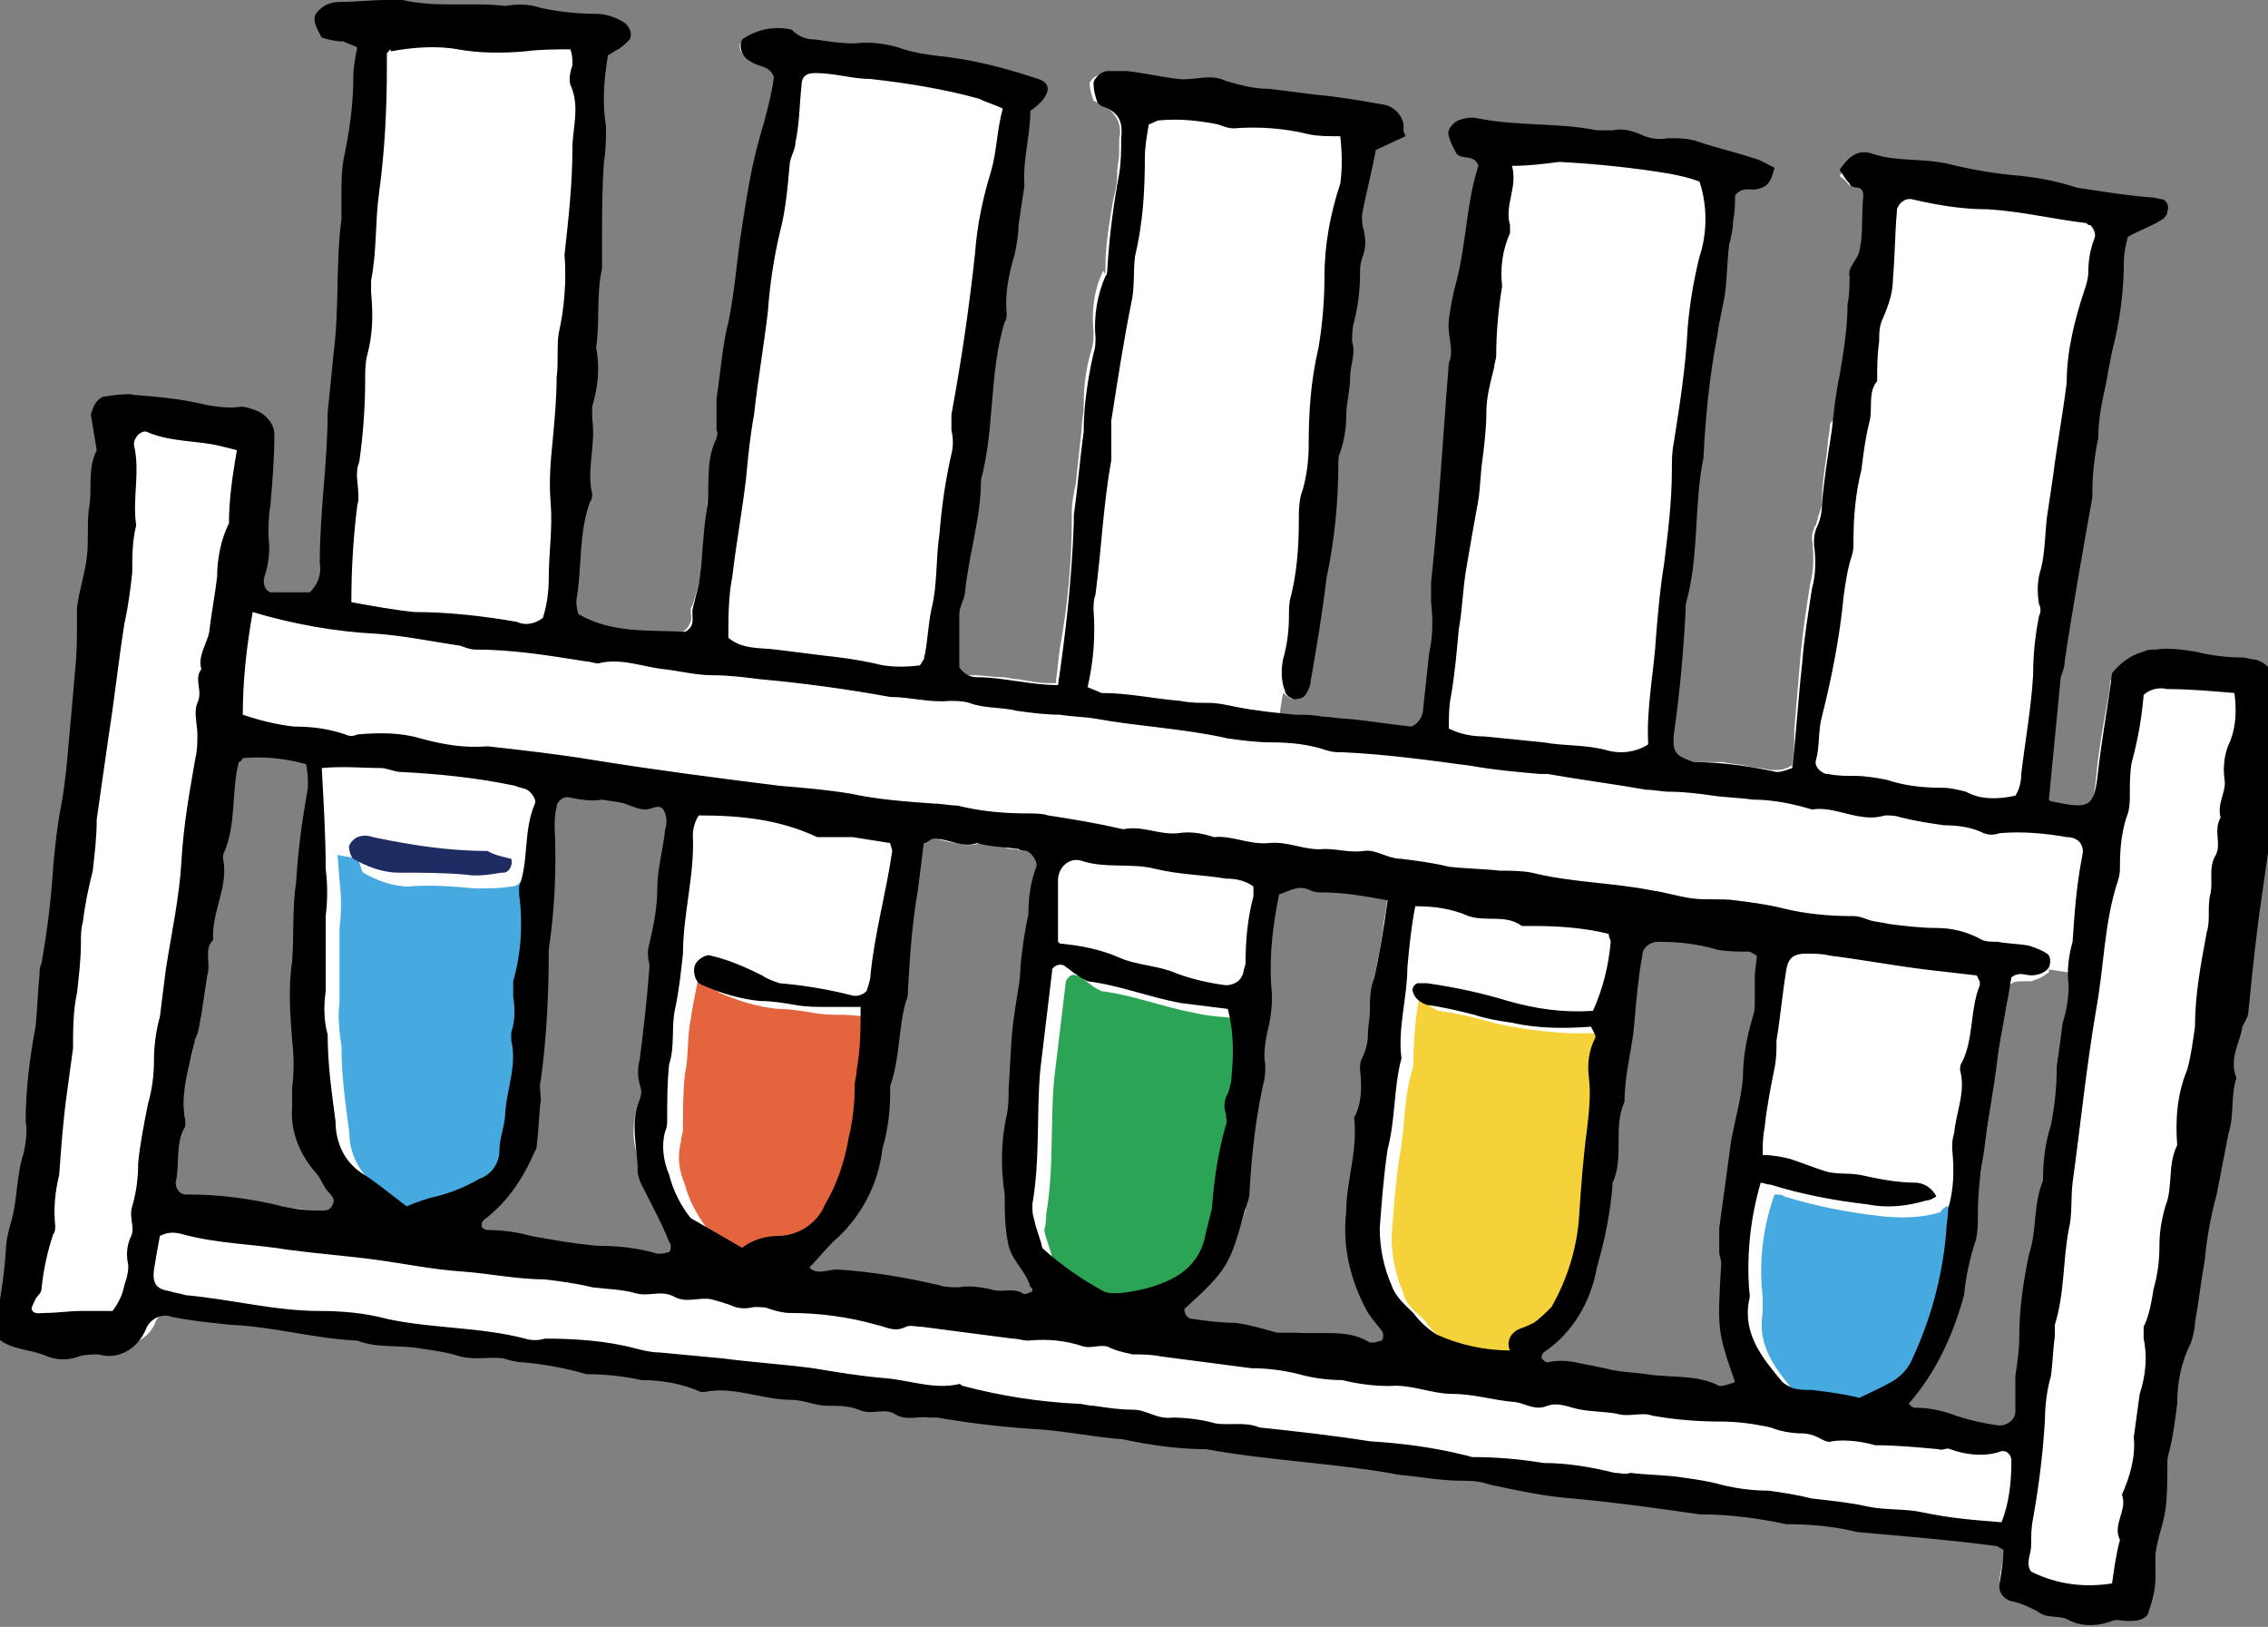
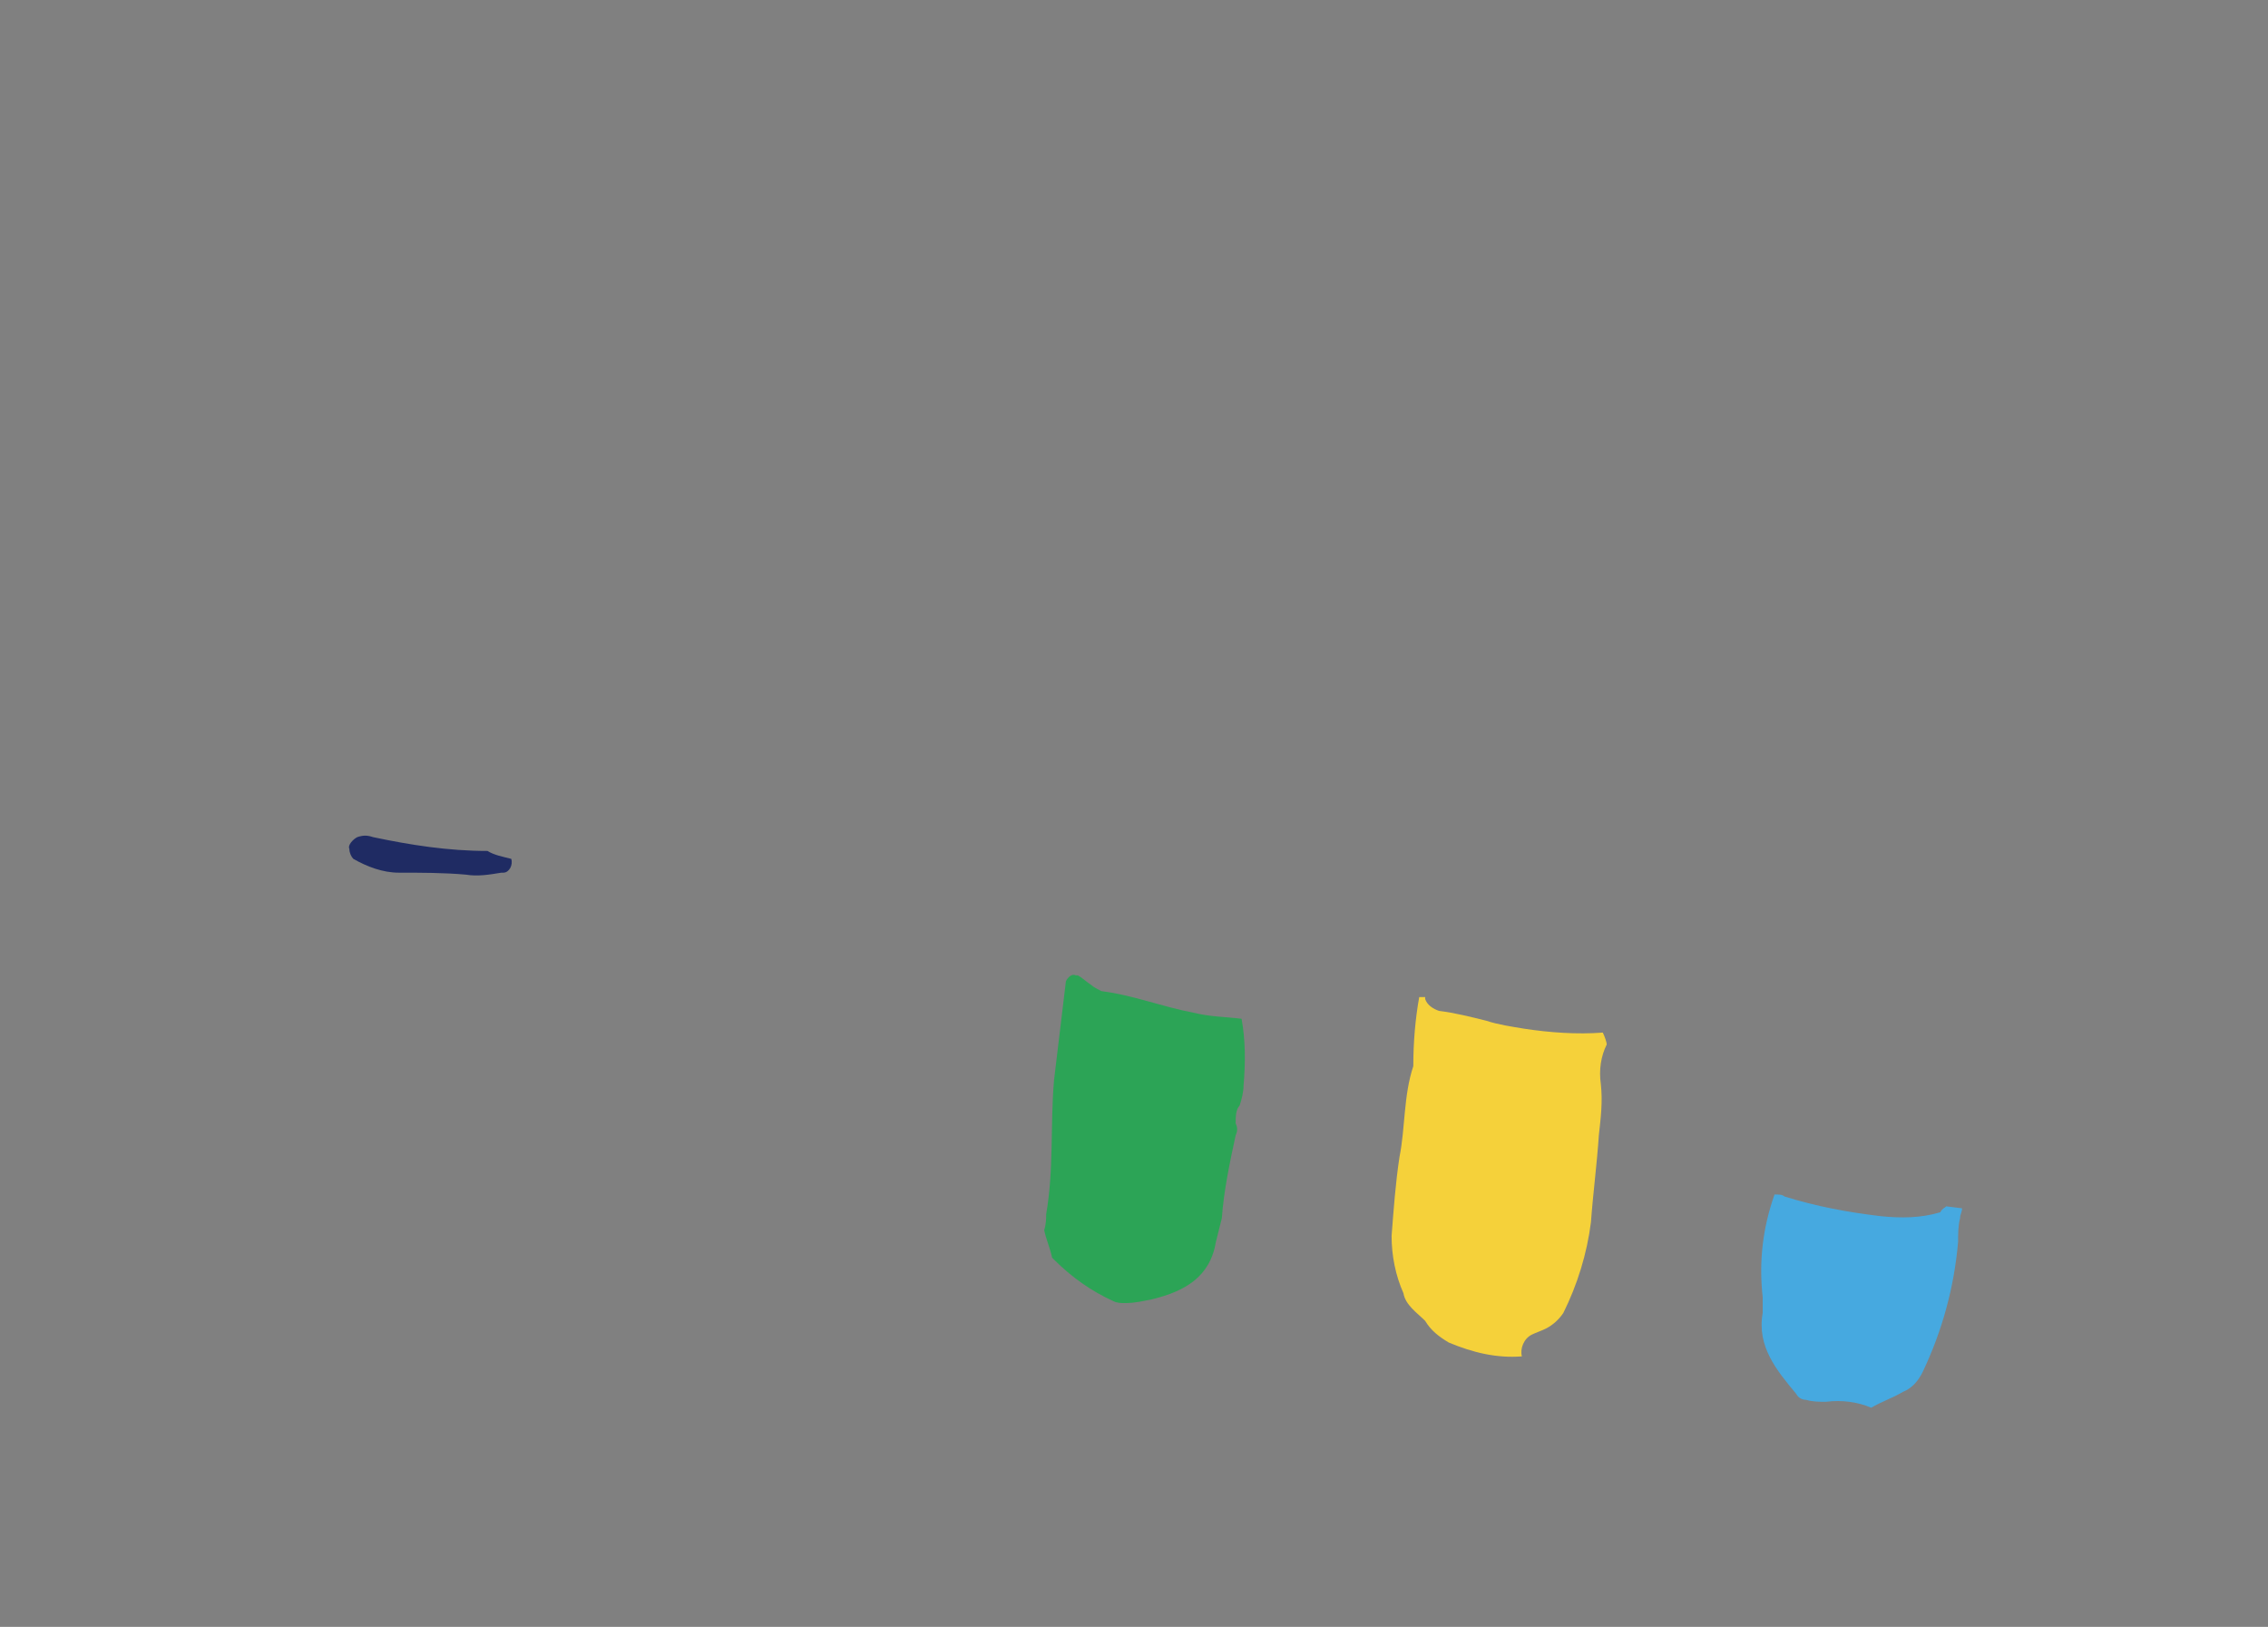
<svg xmlns="http://www.w3.org/2000/svg" xmlns:xlink="http://www.w3.org/1999/xlink" version="1.1" id="レイヤー_1" x="0px" y="0px" width="114.9px" height="82.4px" viewBox="0 0 114.9 82.4" style="enable-background:new 0 0 114.9 82.4;" xml:space="preserve">
  <rect x="0" y="0" width="114.9" height="82.4" fill="#808080" stroke="none" />
  <style type="text/css">
	.st0{clip-path:url(#SVGID_00000123441644236269054730000006939759768014777008_);}
	.st1{fill:#FFFFFF;}
	.st2{fill:#46A9E0;}
	.st3{fill:#F5D13A;}
	.st4{fill:#2CA456;}
	.st5{fill:#E3643D;}
	.st6{fill:#1F2B63;}
</style>
  <g>
    <defs>
      <rect id="SVGID_1_" width="114.9" height="82.4" />
    </defs>
    <clipPath id="SVGID_00000166672790108132565230000016730740617512428434_">
      <use xlink:href="#SVGID_1_" style="overflow:visible;" />
    </clipPath>
    <g id="グループ_236" style="clip-path:url(#SVGID_00000166672790108132565230000016730740617512428434_);">
-       <path id="パス_573" class="st1" d="M3.1,68.6c-0.1,0-0.2,0-0.3-0.1c-0.3-0.1-0.7-0.2-1-0.3c-0.6-0.1-1.1-0.3-1.5-0.7    c0,0,0-0.1,0-0.1c0,0,0-0.1,0-0.1c0.3-1.3,0.5-2.7,0.6-4c0-0.4,0.1-0.8,0.2-1.1c0.2-0.7,0.4-1.4,0.4-2.1c0-0.6,0.1-1.1,0.3-1.7    c0.1-0.5,0.2-1,0.2-1.5v-0.1c0-1.6,0.2-3.2,0.5-4.8c0.1-0.6,0.1-1.2,0.2-1.7c0-0.3,0-0.6,0.1-0.9c0-0.2,0-0.4,0.1-0.6    C2.8,47.7,3,46.6,3,45.5c0-0.5,0.1-1.1,0.1-1.6c0-0.2,0-0.4,0.1-0.6c0.1-0.8,0.2-1.6,0.4-2.4c0.2-0.9,0.3-1.7,0.3-2.6    C4,38,4,37.8,4,37.5c0.1-0.6,0.1-1.2,0.2-1.8c0-0.5,0.1-1,0.1-1.6c0.1-0.6,0.1-1.2,0.1-1.8c0-0.3,0-0.5,0-0.8c0-0.1,0-0.2,0-0.2    c0-0.1,0-0.2,0-0.3c0.1-0.3,0.1-0.6,0.2-0.9c0.1-0.5,0.2-1.1,0.3-1.6c0-0.4,0-0.7,0-1.1c0-0.4,0-0.9,0.1-1.3    c0.1-0.4,0.1-0.7,0.1-1.1C5,24.2,5.1,23.6,5.4,23l0-0.1l0-0.1c-0.1-0.6-0.2-1.1-0.3-1.8l0-0.1c0.1-0.3,0.2-0.5,0.5-0.7    c0.3-0.2,0.6-0.3,1-0.2l0.1,0c0.1,0,0.2,0,0.3,0.1c0.3,0,0.7,0.1,1,0.1s0.7,0.1,1,0.1c0.4,0,0.8,0.1,1.2,0.3    c0.1,0,0.3,0.1,0.4,0.1c0.3,0,0.5,0,0.8,0c0.2,0,0.4,0,0.6,0l0.2,0c0.2,0,0.4,0.1,0.6,0.1c0.6,0.3,0.8,0.6,0.8,1.1l0,0.2    c0,1.1-0.1,2.3-0.2,3.4c0,0.1,0,0.2,0,0.3c-0.1,0.4-0.1,0.9,0,1.4c0.1,0.6,0,1.3-0.2,1.9c-0.1,0.2-0.1,0.5,0.1,0.7    c0.1,0.2,0.3,0.3,0.6,0.4c0,0,0.1,0,0.1,0c0.4,0,0.8,0,1.2,0h0.7l0.1,0c0.4-0.4,0.6-1,0.6-1.6c0-1.3,0.1-2.6,0.2-3.9    c0.1-1.2,0.2-2.5,0.2-3.8c0-0.7,0.1-1.4,0.2-2.1c0-0.3,0.1-0.6,0.1-0.9c0.1-1.2,0.2-2.4,0.2-3.6c0-1.1,0.1-2.2,0.2-3.2    c0-0.4,0-0.8,0-1.2c0-0.6,0-1.2,0.1-1.7l0.1-0.5C18,6.5,18.1,5.3,18.1,4c0-0.3,0-0.6,0.1-0.9c0-0.2,0.1-0.3,0.1-0.5l0-0.1L18,2.3    c-0.2-0.1-0.4-0.2-0.6-0.2c-0.3-0.1-0.7-0.3-1-0.4c0-0.1-0.1-0.2-0.1-0.3c-0.2-0.3-0.2-0.5-0.1-0.7c0.3-0.3,0.7-0.5,1.1-0.5l0.6,0    c0.6,0,1.2,0,1.8-0.1l0.1,0c0.2,0,0.3,0,0.5,0c0,0,0.1,0,0.1,0c0.2,0.1,0.5,0.1,0.7,0.1c0.7,0.1,1.5,0.1,2.2,0.1    c0.7,0,1.5,0,2.2,0.1l0.2,0l0,0c0.2-0.1,0.5-0.1,0.8,0c0.2,0,0.3,0.1,0.5,0.1s0.3,0.1,0.5,0.1c0.2,0,0.5,0.1,0.7,0.1    c0.3,0,0.5,0.1,0.8,0.1C29.5,0.9,29.9,1,30.3,1c0.1,0,0.2,0,0.3,0C31,1,31.4,1.2,31.7,1.4c0.1,0.1,0.1,0.3,0.1,0.5    c-0.2,0.2-0.4,0.4-0.6,0.5c-0.1,0.1-0.2,0.2-0.3,0.2l-0.2,0.1l0,0.1c-0.2,1-0.3,2.1-0.2,3.1c0,0.2,0,0.4,0,0.5    c0,0.6,0,1.2-0.1,1.8c-0.1,0.9-0.1,1.9-0.1,2.8c0,0.3,0,0.7,0,1c0,0.2,0,0.4,0,0.6c0,0.3,0,0.7,0,1c-0.2,0.7-0.2,1.5-0.2,2.2    c0,0.6,0,1.2-0.1,1.8l0,0l0,0c0.2,1,0.1,2-0.2,2.9c0,0.2,0,0.5,0,0.7c0.1,0.6,0.1,1.2,0,1.8c-0.1,0.7-0.1,1.4,0,2    c0,0.1,0,0.2-0.1,0.3c-0.3,1-0.5,2.1-0.5,3.1c0,0.6-0.1,1.3-0.2,1.9c0,0.2,0,0.3,0,0.5c0,0.1,0,0.2,0,0.2l0,0.1l0.1,0    c0.7,0.4,1.5,0.7,2.2,0.8c0.7,0.1,1.3,0.1,2,0.1c0.4,0,0.8,0,1.2,0h0.1l0,0c0.3-0.2,0.5-0.6,0.4-0.9c0-0.1,0-0.2,0-0.3l0.1-0.2    c0.1-0.3,0.2-0.7,0.3-1c0.1-0.5,0.1-1.1,0.2-1.6c0.1-0.7,0.1-1.5,0.2-2.2c0-0.4,0.1-0.8,0.1-1.2c0-0.8,0.1-1.6,0.4-2.3    c0.1-0.1,0.1-0.3,0.1-0.4v-0.1c0-0.2,0-0.4,0-0.6c0-0.3,0-0.7,0-1c0.1-0.6,0.2-1.2,0.2-1.7c0.1-0.7,0.2-1.5,0.3-2.2    c0.2-0.8,0.3-1.5,0.4-2.3c0.1-0.6,0.1-1.3,0.3-1.9c0.1-0.7,0.2-1.4,0.3-2.1c0.2-1.3,0.4-2.6,0.8-3.8c0.2-0.5,0.3-1.1,0.4-1.6    c0-0.2,0.1-0.5,0.1-0.7l0,0l0,0c-0.1-0.4-0.5-0.7-0.9-0.7c-0.1,0-0.3-0.1-0.4-0.2c-0.3-0.2-0.5-0.5-0.4-0.8    C38.4,2,39.2,1.8,39.9,2C40,2,40,2,40.1,2c0.2,0,0.3,0.1,0.5,0.1c0.2,0,0.5,0.1,0.7,0.1l0.2,0l0.7,0.1c0.4,0.1,0.8,0.1,1.2,0    c0.4,0,0.8,0,1.2,0c0.3,0,0.6,0.1,0.9,0.2C46,2.8,46.6,2.9,47.2,3c0.3,0,0.5,0.1,0.8,0.1c0.1,0,0.2,0,0.3,0c1,0.2,2,0.4,2.9,0.7    c0.4,0.1,0.8,0.3,1.2,0.4c0.2,0,0.3,0.1,0.3,0.3c0,0.2-0.1,0.4-0.2,0.5c-0.1,0.1-0.3,0.2-0.4,0.3c-0.1,0.1-0.2,0.1-0.2,0.2L52,5.6    v0.1c0,0.6-0.1,1.2-0.2,1.7c-0.1,0.7-0.2,1.4-0.2,2.1c0,0.4-0.1,0.7-0.2,1.1c-0.1,0.3-0.1,0.6-0.2,0.9c0,0.5-0.1,1-0.2,1.5    c0,0.2-0.1,0.4-0.1,0.6c-0.2,0.8-0.4,1.7-0.3,2.5c0,0.1,0,0.2-0.1,0.3c-0.4,1.4-0.6,2.8-0.7,4.3c-0.1,1.2-0.2,2.5-0.5,3.7l0,0v0    c0,1-0.2,2.1-0.4,3.1c-0.2,0.8-0.3,1.6-0.4,2.4c0,0.2-0.1,0.4-0.1,0.5c-0.1,0.2-0.1,0.4-0.2,0.6c0,0.7,0,1.4,0,2    c0,0.3,0,0.5,0,0.7v0l0,0c0.2,0.3,0.5,0.5,0.8,0.5c0.1,0,0.2,0,0.3,0c0.5,0,1,0.1,1.5,0.1c0.2,0,0.5,0.1,0.7,0.1s0.5,0.1,0.7,0.1    c0.4,0.1,0.8,0.1,1.1,0.1l0.2,0l0-0.2c0.1-0.5,0.1-1,0.2-1.6c0.4-2.2,0.6-4.4,0.6-6.6c0,0,0-0.1,0-0.1c0-0.1,0-0.2,0-0.2    c0-0.5,0.1-0.9,0.2-1.4c0.1-0.9,0.2-1.9,0.3-2.8c0-0.4,0.1-0.7,0.1-1.1c0-1,0.1-1.9,0.4-2.9c0.1-0.3,0.1-0.6,0.1-0.9    c-0.1-1,0-2.1,0.5-3.1C56,14,56,13.8,56,13.6c0-1.2,0.2-2.3,0.4-3.5c0.1-0.4,0.2-0.8,0.2-1.3c0-0.4,0.1-0.7,0.1-1.1    c0-0.2,0-0.5,0-0.7c0.2-0.8-0.3-1.5-1.1-1.8c-0.1,0-0.1-0.1-0.2-0.1c-0.1-0.3-0.2-0.6-0.2-0.9c0.1-0.2,0.3-0.4,0.6-0.4    c0.3,0,0.7,0,1,0c0.9,0.1,1.8,0.3,2.6,0.4l0.1,0c0.3,0,0.6,0,0.9,0c0.3,0,0.6-0.1,0.9,0c0.1,0,0.3,0.1,0.4,0.1    c0.4,0.1,0.7,0.2,1.1,0.3c0.2,0,0.3,0,0.5,0.1s0.3,0,0.5,0.1l0.6,0.1c0.4,0.1,0.8,0.1,1.2,0.2c0.2,0,0.5,0.1,0.7,0.1l0.3,0    c0.4,0,0.9,0.1,1.3,0.2c0.6,0.1,1.1,0.2,1.7,0.3c0.5,0.1,0.9,0.6,0.9,1.1c0,0.1,0,0.1,0,0.2l-1.4,0.7l-0.2,1    c-0.2,0.8-0.3,1.6-0.5,2.4c0,0.3,0,0.5,0,0.8l0,0.1c0.1,0.4,0.1,0.9-0.1,1.3c-0.1,0.3-0.1,0.6-0.1,0.9c0,0.8-0.1,1.5-0.2,2.3    l0,0.1c0,0.1,0,0.2,0,0.2c-0.1,0.3-0.1,0.5-0.1,0.8c0.1,0.3,0,0.7,0,1C68,18.7,68,19,68,19.2c0,0.3,0,0.7-0.1,1    c-0.1,0.3-0.1,0.6-0.1,1c0,0.6-0.1,1.2-0.3,1.7c-0.1,0.2-0.1,0.4-0.1,0.7c0,1.5-0.1,3-0.4,4.4c-0.1,0.5-0.1,0.9-0.2,1.4    c-0.2,1.5-0.4,3-0.7,4.4l-0.1,0.8c0,0.2-0.1,0.3-0.1,0.5c-0.1,0.1-0.2,0.2-0.4,0.3h0c0,0-0.1,0-0.1,0L65,35.1l-0.2,1.2l0.2,0    c0.2,0,0.4,0,0.6,0c0.3,0,0.5,0,0.8,0c0.2,0,0.3,0.1,0.5,0.1c0.1,0,0.1,0,0.2,0c0.2,0,0.4,0,0.6,0c0.2,0,0.3,0,0.5,0    c0.4,0.1,0.9,0.1,1.3,0.2l2,0.3l0,0c0.4-0.2,0.7-0.6,0.7-1c0.1-0.4,0.1-0.9,0.1-1.3c0.1-0.5,0.1-1,0.2-1.5c0-0.2,0-0.4,0.1-0.5    c0.1-0.7,0.2-1.4,0.1-2.1c0-0.2,0-0.5,0-0.8c0-0.1,0-0.1,0-0.2c0.3-2.4,0.4-4.8,0.6-7.1c0.1-1.3,0.2-2.6,0.3-3.9    c0.2-0.4,0.2-0.9,0.1-1.3c-0.1-0.3-0.1-0.6,0-0.9c0.1-0.3,0.1-0.6,0.2-0.8c0.1-0.4,0.1-0.8,0.2-1.1c0.2-0.9,0.4-1.9,0.5-2.8    c0.1-1,0.3-2,0.6-3l0-0.1l0-0.1c-0.1-0.3-0.4-0.6-0.8-0.6c-0.1,0-0.2,0-0.4-0.1c0-0.1-0.1-0.1-0.1-0.2c-0.1-0.2-0.2-0.4-0.3-0.6    c-0.1-0.2,0.1-0.4,0.2-0.5c0.3-0.2,0.6-0.3,1-0.2l0.1,0c0.2,0,0.4,0.1,0.6,0.1c0.8,0.1,1.6,0.2,2.3,0.2s1.5,0.1,2.3,0.2    c0.2,0,0.5,0.1,0.7,0.1c0,0,0.1,0,0.1,0c0.3,0,0.5,0,0.8,0c0.2,0,0.4-0.1,0.6,0c0.2,0,0.4,0.1,0.6,0.2c0.3,0.1,0.5,0.2,0.8,0.2    c0.2,0,0.4,0,0.7,0c0.2,0,0.5,0,0.7,0c0.2,0,0.4,0.1,0.5,0.1c0.1,0,0.2,0,0.3,0.1c0.9,0.2,1.8,0.4,2.7,0.7    c0.2,0.1,0.5,0.2,0.7,0.3l0.2,0.1c-0.2,0.7-0.3,0.8-0.8,0.8c-0.1,0-0.2,0-0.2,0c-0.3,0-0.7,0.1-0.9,0.3l-0.1,0c0,0,0,0.3,0,0.4    c0,0.3,0,0.6-0.1,0.9c0,0.2-0.1,0.4-0.1,0.5c0,0.2-0.1,0.4-0.1,0.7c0,0.3,0,0.7-0.1,1c0,0.5,0,0.9-0.1,1.4    c-0.1,0.4-0.1,0.7-0.2,1.1c-0.1,0.3-0.2,0.7-0.2,1.1c-0.1,0.5-0.2,1-0.2,1.5c-0.3,1.6-0.5,3.1-0.5,4.7c-0.2,1.1-0.3,2.2-0.3,3.3    c0,1.4-0.2,2.7-0.5,4.1c0,0.1,0,0.2,0,0.3c0,1.4-0.1,2.7-0.3,4.1c-0.1,0.8-0.2,1.5-0.3,2.3c-0.1,1.1,0.3,1.3,1.2,1.6l0,0h0    c0.5,0,1.1,0,1.6,0c0.4,0.1,0.8,0.1,1.2,0.2s0.8,0.1,1.2,0.2l0.2,0c0.2,0,0.4,0,0.6-0.1c0.1,0,0.2-0.1,0.2-0.1l0.1,0l0-0.1    c0.1-0.6,0.1-1.2,0.1-1.7c0.1-1.2,0.2-2.4,0.3-3.6c0.1-1.2,0.3-2.5,0.5-3.8c0.2-0.7,0.2-1.5,0.1-2.3c0-0.2,0-0.3,0.1-0.5    c0-0.1,0-0.1,0.1-0.2c0-0.1,0.1-0.3,0.1-0.4c0.1-0.3,0.2-0.5,0.2-0.8c0-1,0.2-1.9,0.3-2.9c0-0.3,0.1-0.6,0.1-0.9S93,21.3,93,21    c0.1-0.6,0.1-1.2,0.3-1.8c0.3-1.2,0.4-2.4,0.4-3.6c0-0.2,0-0.3,0-0.5c0-0.3,0.1-0.6,0-1c0-0.2,0.1-0.5,0.2-0.6    c0.1-0.2,0.2-0.4,0.3-0.6c0.1-0.6,0.1-1.1,0.2-1.7c0-0.4,0-0.8,0.1-1.1c0-0.3-0.2-0.6-0.5-0.6c-0.1,0-0.2-0.1-0.3-0.1    c-0.1-0.1-0.2-0.3-0.4-0.4l-0.1-0.1C93.7,8.2,94,8,94.5,8.1c0.1,0,0.1,0,0.2,0c0.3,0.1,0.7,0.2,1,0.2c0.3,0,0.7,0.1,1,0.1    s0.7,0.1,1,0.1c0.2,0,0.5,0.1,0.7,0.1c1.1,0.3,2.2,0.5,3.2,0.6l0.4,0.1c1,0.1,1.9,0.3,2.9,0.6c0.4,0.1,0.8,0.2,1.2,0.2    c0.5,0.1,0.9,0.1,1.4,0.1c0.4,0,0.8,0.1,1.2,0.1c0.1,0,0.3,0.1,0.4,0.1c0.1,0,0.1,0,0.2,0c0.1,0,0.1,0.1,0.1,0.1    c0,0.1,0,0.2,0,0.3l-0.1,0.1c-0.1,0.1-0.2,0.2-0.3,0.3c-0.4,0.2-0.8,0.4-1.2,0.5c-0.2,0.1-0.3,0.1-0.5,0.2l-0.1,0l0,0.1    c0,0.1-0.1,0.2-0.1,0.4c-0.1,0.3-0.1,0.6-0.1,0.9c0,1.4-0.2,2.7-0.5,4.1l-0.4,2c0,0.2-0.1,0.5-0.1,0.7c-0.1,0.7-0.3,1.4-0.3,2.1    c0,0.4-0.1,0.7-0.1,1.1c-0.1,0.6-0.2,1.2-0.1,1.8c0,0,0,0.1,0,0.1l0,0.1l-0.4,2.5c-0.3,2-0.7,3.9-1,5.9c0,0.1,0,0.2-0.1,0.3    c0,0.2-0.1,0.3-0.1,0.5c-0.2,1.7-0.3,3.3-0.5,5l-0.1,1.3l0.1,0.1c0,0,0.1,0,0.1,0.1c0.1,0.1,0.1,0.1,0.2,0.1    c0.3,0.1,0.6,0.1,0.9,0.2c0.4,0.1,0.7,0,1.1-0.2c0.3-0.3,0.4-0.8,0.5-1.8c0.1-1.1,0.3-2.3,0.5-3.4c0.1-0.5,0.2-1,0.2-1.4    c0.4-0.5,0.9-0.8,1.5-1c0.2-0.1,0.3-0.1,0.5-0.1c0.2,0,0.3,0,0.5,0c0.4,0,0.8,0,1.1,0c0.1,0,0.2,0,0.3,0.1    c0.4,0.1,0.8,0.2,1.3,0.2c0.4,0,0.7,0.1,1.2,0.1l0.1,0c0.1,0,0.3,0.1,0.4,0.1l0.1,0c0.7,0.2,1,0.6,0.9,1.1c0,0.3,0,0.5,0,0.8    c0,0.7,0,1.3-0.1,2c-0.1,0.9-0.1,1.8,0,2.6c0,0.3,0,0.6,0,0.9c-0.2,1.1-0.3,2.3-0.5,3.4l-0.2,1.2c-0.2,1.8-0.5,3.7-0.6,5.5    c0,0.1-0.1,0.2-0.1,0.3c-0.1,0.1-0.1,0.3-0.2,0.4c0,0.3-0.1,0.5-0.2,0.7c-0.3,0.6-0.3,1.2-0.1,1.8c-0.1,0.4-0.2,0.9-0.2,1.4    c0,0.4-0.1,0.9-0.2,1.3c-0.2,0.6-0.3,1.2-0.4,1.8c0,0.5-0.1,0.9-0.2,1.3c-0.2,0.8-0.4,1.6-0.5,2.4c0,0.3-0.1,0.6-0.1,0.9    c-0.1,0.6-0.2,1.1-0.2,1.7c-0.1,0.5-0.1,1-0.2,1.5c0,0.1,0,0.2,0,0.3c0,0.2-0.1,0.5-0.1,0.7c-0.5,1-0.7,2.1-0.7,3.2    c0,0.5-0.1,1.1-0.3,1.6c-0.1,0.2-0.1,0.5-0.2,0.8l0,0.2c0,0.2-0.1,0.4-0.1,0.6c0,0.3,0,0.5,0,0.8c0,0.5,0,0.9-0.1,1.4    c-0.1,0.4-0.2,0.8-0.3,1.2c-0.1,0.3-0.2,0.6-0.2,1c0,0.3-0.1,0.5,0,0.8c0,0.1,0,0.3,0,0.4c0,0.6-0.2,1.3-0.4,1.8    c-0.2,0.2-0.4,0.2-0.7,0.2h-0.1c0,0-0.1,0-0.1,0l-0.3,0c-0.2,0-0.3,0-0.5,0c-0.4,0.2-0.8,0.2-1.2,0.2c-0.3-0.1-0.7-0.2-1-0.3    c-0.1,0-0.2-0.1-0.3-0.1c-0.1,0-0.2,0-0.3,0c-0.1,0-0.2,0-0.3,0c-0.2,0-0.3-0.1-0.5-0.2c-0.3-0.2-0.6-0.3-0.9-0.4    c-0.2,0-0.3-0.1-0.4-0.1c-0.3-0.1-0.6-0.4-0.5-0.8c0-0.4,0.1-0.8,0.2-1.3l0.1-0.6l-0.1-0.1c-0.1,0-0.1-0.1-0.2-0.1    c-0.1-0.1-0.2-0.1-0.3-0.2l-0.6-0.1c-2.1-0.2-4.3-0.5-6.4-0.7c-0.1,0-0.2,0-0.3,0c-0.3,0-0.7-0.1-1-0.2s-0.7-0.1-1-0.2    c-0.4-0.1-0.8-0.1-1.2,0c-0.4-0.1-0.8-0.2-1.3-0.3c-0.5-0.1-1.1-0.1-1.6-0.1s-1-0.1-1.5-0.1l-0.4,0c-0.6-0.1-1.3-0.2-1.9-0.3    s-1.3-0.2-1.9-0.3c-0.9-0.1-1.6-0.2-2.3-0.3c-0.3,0-0.6-0.1-1-0.1c-1.1-0.1-2.1-0.3-3.2-0.6c-0.1,0-0.2,0-0.2,0    c-0.2,0-0.4,0-0.6,0c-0.1,0-0.3,0-0.4,0c-0.3,0-0.7-0.1-1-0.1c-0.5,0-1.1-0.1-1.6-0.1c-0.2,0-0.4-0.1-0.6-0.1    c-0.7-0.1-1.5-0.3-2.4-0.4s-1.8-0.2-2.7-0.3s-1.8-0.2-2.7-0.3c-0.8-0.1-1.4-0.2-2.1-0.3h0h0c-0.5,0-1.1,0-1.6-0.1    c-0.3,0-0.7-0.1-1-0.2s-0.7-0.1-1-0.2c-0.2,0-0.3,0-0.5-0.1c-0.4,0-0.9-0.1-1.4-0.2c-0.3,0-0.7-0.1-1-0.1s-0.7-0.1-1-0.1    c-0.2,0-0.5-0.1-0.7-0.1c-0.5-0.1-1.1-0.1-1.6-0.2c-0.7-0.1-1.4-0.1-2.1-0.2c-0.5-0.1-1-0.2-1.5-0.3c0,0-0.1,0-0.1,0    c-0.1,0-0.1,0-0.2,0c0,0-0.1,0-0.1,0c-0.2,0-0.4,0-0.6,0c-0.2,0-0.4,0-0.6,0c-0.2,0-0.3-0.1-0.4-0.1c-0.1-0.1-0.3-0.1-0.4-0.1    c-0.2,0-0.4,0-0.6,0c-0.2,0-0.4,0-0.5,0c-0.1,0-0.2,0-0.3-0.1c-0.2-0.1-0.4-0.1-0.6-0.1c-0.3,0-0.6,0-0.9,0H42c-0.1,0-0.2,0-0.3,0    c-0.2,0-0.4-0.1-0.6-0.1c-0.2,0-0.4-0.1-0.6-0.1c-0.1,0-0.2,0-0.3,0c-0.2,0-0.5,0-0.7-0.1c-0.3,0-0.7-0.1-1-0.2s-0.7-0.1-1.1-0.2    c-0.5-0.1-1.1-0.1-1.6,0h0c0,0,0,0,0,0c-0.4-0.2-0.9-0.4-1.4-0.4c-0.3,0-0.6-0.1-0.9-0.1c-0.2,0-0.5,0-0.7-0.1l-0.1,0    c-0.3,0-0.5-0.1-0.8-0.1s-0.5-0.1-0.8-0.1c-0.4-0.1-0.8-0.1-1.1,0c-1-0.3-2.1-0.5-3.1-0.6c-0.3,0-0.6-0.1-1-0.2c0,0-0.1,0-0.1,0    c-0.3,0-0.6,0-0.8,0c-0.3,0-0.5,0-0.8,0c-0.1,0-0.3-0.1-0.4-0.1c-0.4-0.1-0.8-0.2-1.3-0.3c-0.2,0-0.5-0.1-0.7-0.1    c-0.1,0-0.2,0-0.3-0.1c-0.3,0-0.7-0.1-1-0.1c-0.3,0-0.7,0-1-0.1c-0.3,0-0.5-0.1-0.8-0.2l0,0h0c-0.4,0-0.8-0.1-1.3-0.1    c-0.6-0.1-1.2-0.2-1.7-0.3s-1.1-0.2-1.7-0.3c-0.6-0.1-1.1-0.1-1.6-0.1c-0.3,0-0.6,0-0.9-0.1c-0.4-0.1-0.8-0.1-1.2-0.2    c-0.3-0.1-0.6-0.1-0.8-0.2l-0.1,0c-0.6-0.1-1.2,0.2-1.5,0.7c-0.3,0.9-1.3,1.4-2.2,1.2l0,0c-0.3,0-0.6,0-1,0.1l-0.3,0    C3.8,68.6,3.4,68.6,3.1,68.6 M10.6,47.6c-0.2,0.3-0.3,0.8-0.2,1.2c0,0.2,0,0.4,0,0.6c-0.1,0.7-0.2,1.3-0.3,2    c0,0.3-0.1,0.5-0.1,0.8c0,0.1-0.1,0.2-0.1,0.4c-0.1,0.3-0.1,0.6-0.2,0.9c-0.4,1.1-0.5,2.2-0.3,3.3c0,0.1,0,0.2-0.1,0.2    c-0.3,0.5-0.4,1.1-0.4,1.7c0,0.4-0.1,0.7-0.2,1.1c0,0.2,0,0.4,0.1,0.5c0.1,0.2,0.3,0.3,0.6,0.3c0,0,0.1,0,0.1,0    c0.9,0,1.8,0.1,2.7,0.2c0.7,0.1,1.3,0.2,2,0.3c0.2,0,0.5,0.1,0.7,0.1c0.3,0,0.6,0.1,0.9,0.1c0.1,0,0.1,0,0.2,0    c0.3,0.1,0.7,0,0.9-0.3c0.2-0.3,0.2-0.6-0.1-0.9c0,0,0,0,0,0c0-0.1-0.1-0.1-0.1-0.2c-0.1-0.1-0.1-0.2-0.2-0.3    c-0.1-0.2-0.3-0.4-0.4-0.6c-0.8-0.9-1.2-2-1.2-3.2c0-0.3,0-0.6,0-1c0-0.3,0-0.5,0-0.8c0-0.5,0-1.1,0-1.6c-0.1-1.3-0.2-2.7,0-4    c0.1-0.6,0.1-1.3,0.1-1.9c0-0.7,0-1.4,0.1-2.1c0.1-0.5,0.1-0.9,0.1-1.4c0.1-1.1,0.2-2.3,0.5-3.4c0-0.3,0-0.6,0-0.9    c0-0.1,0-0.2-0.1-0.4l0-0.1l-0.1,0c-0.5-0.2-1.1-0.3-1.6-0.4c-0.5-0.1-1.1-0.1-1.6,0l-0.1,0l0,0c0,0.1-0.1,0.1-0.1,0.1    c-0.1,0.1-0.1,0.1-0.1,0.2c-0.1,0.6-0.2,1.2-0.2,1.9c0,1-0.2,1.9-0.6,2.8c0,0.1,0,0.2,0,0.3c0.1,0.7,0,1.4-0.2,2.1    C10.7,46.3,10.6,47,10.6,47.6 M25.6,62.6c0.3,0,0.6,0.1,0.9,0.2l0.3,0.1c0.6,0.1,1.3,0.2,1.9,0.3c0.5,0.1,1,0.1,1.5,0.1    c0.5,0,1.1,0,1.6,0.1c0.4,0.1,0.9,0.2,1.3,0.3c0,0,0.1,0,0.1,0c0.2,0,0.5,0,0.6-0.2c0.2-0.2,0.2-0.5,0.1-0.7    c-0.3-0.6-0.5-1.2-0.8-1.7c-0.2-0.4-0.4-0.8-0.6-1.2l0-0.1c-0.1-0.2-0.2-0.4-0.2-0.6c0-0.3,0-0.7-0.1-1c-0.2-0.8-0.1-1.7,0.2-2.5    c0.1-0.3,0.1-0.6,0-0.9c-0.1-0.4,0-0.7,0-1.1c0.1-0.5,0.1-1,0.2-1.5c0.1-1.1,0.3-2.2,0.3-3.3c0-0.2,0-0.4,0.1-0.7c0,0,0-0.1,0-0.1    l0.1,0l0-0.2c0-0.3,0.1-0.6,0.1-0.9c0.1-0.6,0.2-1.3,0.2-2c0-0.5,0.1-1.1,0.2-1.6c0.1-0.4,0.1-0.9,0.2-1.4c0-0.1,0-0.1,0-0.2    c0.1-0.3,0-0.6-0.1-0.9c-0.1-0.1-0.2-0.2-0.4-0.3c-0.1,0-0.3,0-0.4,0.1c-0.1,0-0.2,0-0.2,0.1c0,0,0,0-0.1,0    c-0.1,0-0.2-0.1-0.3-0.1c-0.1,0-0.2-0.1-0.3-0.1c-0.1,0-0.2-0.1-0.4-0.1c-0.2-0.1-0.5-0.1-0.7-0.2c-0.1,0-0.2,0-0.4,0    c-0.3,0-0.6,0-1,0c-0.2,0-0.4-0.1-0.6-0.1c-0.4-0.1-0.8,0.1-0.9,0.5c0,0.1,0,0.1,0,0.2c0,0.1,0,0.2-0.1,0.3    C28,41.4,28,41.6,28,41.9c0.1,1.4,0.1,2.8-0.1,4.2c-0.1,0.7-0.1,1.3-0.2,2c0,0.6,0,1.3-0.1,1.9c0,1.6-0.1,3.1-0.4,4.7    c0,0.2,0,0.4,0,0.6c0,0.1,0,0.3,0,0.4c-0.1,0.7-0.1,1.4-0.2,2.2c0,0.1,0,0.2-0.1,0.3l-0.2,0.4c-0.5,1.2-1.3,2.2-2.3,3    c-0.2,0.2-0.3,0.5-0.1,0.7c0.1,0.1,0.2,0.2,0.3,0.2h0h0C25,62.5,25.3,62.5,25.6,62.6 M47.4,42.5c-0.1,0-0.3,0-0.4,0    c-0.1,0-0.1,0-0.2,0.1l-0.1,0l-0.1,0l0,0.1c0,0.2-0.1,0.5-0.1,0.7c-0.1,0.5-0.2,1.1-0.2,1.6s-0.1,1.1-0.2,1.6    c-0.2,1.1-0.3,2.3-0.3,3.4c0,0.2,0,0.4-0.1,0.5c-0.2,0.7-0.3,1.4-0.4,2.1c-0.1,0.8-0.2,1.5-0.4,2.2c0,0.1,0,0.2,0,0.3    c0.1,0.6,0,1.3-0.2,1.9c-0.1,0.4-0.2,0.7-0.2,1.1c-0.2,1.8-1.1,3.4-2.4,4.6c-0.4,0.4-0.8,0.9-1.2,1.4l-0.1,0.1l0.1,0.1    c0.1,0.1,0.3,0.2,0.5,0.2c0.2,0,0.3,0,0.5,0c0.1,0,0.3,0,0.4,0c0.2,0,0.3,0,0.4,0.1c0.5,0.1,0.9,0.1,1.4,0.2s0.9,0.1,1.4,0.2    c0.7,0.1,1.3,0.2,2,0.4c0.2,0.1,0.3,0.1,0.5,0.1c0.2,0,0.4,0,0.5,0c0.3,0,0.6,0,1,0c0.2,0,0.4,0.1,0.6,0.1c0.1,0,0.1,0,0.2,0    c0.2,0,0.4,0,0.5,0c0.2,0,0.3,0,0.5,0c0.1,0,0.2,0.1,0.3,0.1c0,0,0.1,0,0.1,0c0.1,0,0.2,0,0.4-0.1c0.1,0,0.1,0,0.2,0l0.2,0    l-0.1-0.3c0-0.1,0-0.1,0-0.2c-0.1-0.4-0.3-0.8-0.6-1.1c-0.2-0.3-0.4-0.6-0.5-1c-0.1-0.5-0.2-1-0.2-1.5c0-0.3,0-0.7,0-1    c-0.2-1.3-0.2-2.6,0.1-3.9c0.1-0.4,0.1-0.8,0.1-1.1l0-0.3c0-0.4,0.1-0.9,0.1-1.3c0-0.8,0.1-1.7,0.2-2.5c0-0.4,0.1-0.7,0.2-1.1    c0.1-0.4,0.1-0.9,0.2-1.3c0.1-0.7,0.2-1.4,0.3-2.2l0.1-0.4c0-0.3,0.1-0.6,0.1-0.9c0-0.5,0.1-1,0.3-1.4c0.1-0.2,0-0.3,0-0.5    c-0.1-0.3-0.3-0.4-0.6-0.5c0,0-0.1,0-0.1,0l-0.2,0c0,0-0.1,0-0.1,0c-0.1,0-0.3-0.1-0.4-0.1c-0.2,0-0.4,0-0.5-0.1s-0.3,0-0.5-0.1    c-0.2,0-0.4-0.1-0.6-0.1l-0.1,0l-0.1,0c-0.2,0.1-0.4,0.1-0.6,0.1c-0.2,0-0.4-0.1-0.6-0.1C47.8,42.6,47.6,42.5,47.4,42.5 M63,67.2    c0.3,0.1,0.7,0.1,1,0.2c0.3,0.1,0.5,0.2,0.8,0.2c0,0,0.1,0,0.1,0c0.2,0,0.4,0,0.6,0c0.1,0,0.2,0,0.4,0c0.3,0,0.6,0,0.9,0    c0.5,0,0.9,0,1.4,0.1c0.5,0.1,0.9,0.2,1.3,0.4c0,0,0.1,0,0.1,0c0.1,0,0.1,0,0.2,0c0.1,0,0.3-0.1,0.4-0.1c0.1,0,0.2-0.1,0.2-0.2    c0.1-0.2,0-0.4-0.1-0.6c-0.1-0.1-0.2-0.2-0.3-0.4c-0.2-0.2-0.4-0.5-0.6-0.7c-0.8-1.5-1.1-3.1-1-4.8c0-0.7,0.1-1.4,0.2-2.1    c0.2-0.9,0.3-1.8,0.2-2.7c0.3-0.8,0.4-1.6,0.3-2.4c0-0.2,0-0.3,0.1-0.5c0.2-0.4,0.3-0.8,0.3-1.2c0-0.2,0-0.3,0-0.5    c0-0.2,0-0.5,0-0.8c0-0.5,0-1,0.1-1.5l0,0c0.2-1,0.4-1.9,0.5-2.9c0.1-0.4,0.2-1.3,0.2-1.3l-0.3,0c-0.3,0-0.7-0.1-1-0.2    s-0.6-0.1-0.9-0.2c-0.4-0.1-0.8-0.1-1.2,0c0,0-0.1,0-0.1,0c-0.1,0-0.2-0.1-0.3-0.1c-0.1-0.1-0.3-0.1-0.5-0.2    c-0.4,0-0.8,0.1-1.1,0.3l-0.3,0.1l-0.1,0.3c-0.3,1.4-0.4,2.9-0.3,4.4c0.1,0.8,0,1.6-0.2,2.3C64,52.9,63.9,53.5,64,54    c0,0.3,0,0.6-0.1,0.9c-0.1,0.4-0.1,0.7-0.2,1.1c-0.3,1.5-0.5,3-0.5,4.5c0,0.2-0.1,0.4-0.1,0.6l0,0.2c-0.9,2.8-1,3-3.2,4.9    l-0.1,0.1v0.1c0,0.4,0.2,0.7,0.6,0.7l0.1,0c0.3,0,0.5,0,0.8,0.1c0.5,0.1,1,0.1,1.5,0.1C62.8,67.1,62.9,67.1,63,67.2 M98,71.5    c0.3,0,0.5,0.1,0.7,0.2c0.6,0.2,1.2,0.4,1.9,0.5c0.2,0,0.5,0.1,0.7,0.1l0.1,0c0.2,0,0.5-0.1,0.7-0.2c0.2-0.2,0.3-0.4,0.3-0.6    c0-0.2,0-0.4,0-0.6c0-0.4,0-0.8,0-1.1c0.1-0.5,0.2-1.1,0.2-1.7c0-0.1,0-0.2,0-0.4c0-0.2,0-0.5,0-0.7c0-1.2,0.2-2.3,0.5-3.4    c0.2-0.6,0.3-1.2,0.3-1.8c0-0.7,0.1-1.3,0.4-1.9l0,0v0c0-0.9,0.1-1.8,0.4-2.7c0.1-0.7,0.2-1.4,0.2-2.1c0-0.3,0-0.6,0.1-0.9    c0.1-0.7,0.2-1.4,0.3-2.1c0-0.2,0.1-0.3,0.1-0.5c0.2-0.5,0.2-1,0.2-1.5c0-0.2-0.1-0.4,0-0.6l0-0.2l-1.3-0.2l0,0.1    c0,0,0,0.1-0.1,0.1c-0.2,0.2-0.5,0.3-0.8,0.4c0,0-0.1,0-0.1,0c0,0-0.1,0-0.1,0s-0.1,0-0.2,0c-0.3,0-0.5,0-0.7,0.2l0,0l0,0.1    c-0.1,0.4-0.1,0.8-0.2,1.2c-0.2,1-0.3,1.9-0.5,2.9c-0.1,0.7-0.2,1.5-0.3,2.2c-0.1,0.9-0.3,1.7-0.4,2.6c0,0.4-0.1,0.7-0.2,1.1    c-0.1,0.7-0.2,1.4-0.2,2.1c0,0.4,0,0.8-0.1,1.1c-0.2,0.6-0.4,1.2-0.5,1.8c-0.1,0.3-0.1,0.6-0.2,1c-0.4,1.9-1.3,3.7-2.6,5.2    l-0.1,0.2l0.2,0.1c0,0,0.1,0,0.1,0.1c0.1,0.1,0.2,0.1,0.3,0.1l0.2,0C97.5,71.5,97.7,71.5,98,71.5 M85.9,70    c0.5,0.1,0.9,0.2,1.3,0.4c0,0,0.1,0,0.1,0c0.1,0,0.3,0,0.4-0.1c0.1,0,0.2-0.1,0.3-0.1l0.2-0.1l-0.1-0.2c-0.8-2.6-0.8-2.6-0.7-6    c0-0.1,0-0.2,0-0.4c0-0.1,0-0.2,0-0.2l0-0.2c0-0.3,0-0.6,0-1c0.2-1.8,0.4-3.1,0.6-4.4c0.1-0.4,0.2-0.8,0.2-1.2    c0.2-0.7,0.3-1.3,0.3-2l0-0.2c0-1,0.2-2,0.5-2.9c0.1-0.2,0.1-0.5,0.1-0.7v-0.1c0-0.2,0-0.4,0-0.5c0-0.2,0-0.5,0-0.7    c0-0.3,0.1-0.5,0.1-0.8c0-0.1,0-0.2,0-0.3l0-0.1l-0.1-0.1c-0.1,0-0.1-0.1-0.2-0.1c-0.1-0.1-0.2-0.1-0.3-0.1h0h0    c-0.3,0-0.6,0-0.9,0c-0.2,0-0.4-0.1-0.6-0.1l-0.3-0.1c-0.5-0.1-1-0.2-1.5-0.3c-0.4-0.1-0.8-0.1-1.2,0c-0.5,0-0.9,0.4-1,0.9    c-0.2,1.2-0.3,2.3-0.4,3.4c0,0.5-0.1,1.1-0.2,1.6c-0.2,0.8-0.3,1.5-0.3,2.3c-0.2,0.7-0.3,1.3-0.3,2c0,0.7-0.1,1.4-0.3,2.1l0,0v0    c-0.1,1.5-0.4,2.9-0.8,4.3c-0.5,1.9-1.1,3.3-2.6,4.2c-0.2,0.1-0.2,0.3-0.2,0.6c0.1,0.2,0.2,0.3,0.4,0.3h0c0.2,0,0.4,0,0.5,0    c0.2,0,0.5,0,0.7,0c0,0,0.1,0,0.1,0c0.2,0,0.4,0.1,0.6,0.1c0.3,0.1,0.6,0.1,0.9,0.2c0.3,0.1,0.5,0.1,0.8,0.1c0.2,0,0.4,0,0.6,0.1    s0.4,0,0.6,0.1l0.4,0.1c0.4,0,0.7,0.1,1.1,0.1S85.5,69.9,85.9,70" />
      <path id="パス_574" class="st2" d="M98.6,61.1l0.8,0.1c0,0.2-0.1,0.3-0.1,0.5c-0.1,0.4-0.1,0.8-0.1,1.2    c-0.2,2.3-0.8,4.5-1.8,6.6c-0.2,0.4-0.5,0.8-1,1c-0.5,0.3-1.1,0.5-1.6,0.8c-0.7-0.3-1.5-0.4-2.3-0.3c-0.3,0-0.7,0-1-0.1    c-0.2,0-0.4-0.1-0.5-0.3c-1-1.2-2-2.4-1.7-4.1c0-0.3,0-0.5,0-0.8c-0.2-1.8,0-3.5,0.6-5.2c0.2,0,0.4,0,0.5,0.1    c1.6,0.5,3.2,0.8,4.9,1c1,0.1,2,0.1,3-0.2C98.4,61.2,98.5,61.2,98.6,61.1" />
      <path id="パス_575" class="st3" d="M80.6,61.9c-0.2,1.6-0.7,3.2-1.4,4.6c-0.2,0.3-0.5,0.6-0.9,0.8c-0.2,0.1-0.5,0.2-0.7,0.3    c-0.4,0.2-0.6,0.7-0.5,1.1c-1.3,0.1-2.5-0.2-3.7-0.7c-0.5-0.3-0.9-0.6-1.2-1.1c-0.4-0.4-1-0.8-1.1-1.4c-0.4-0.9-0.6-1.9-0.6-2.9    c0.1-1.3,0.2-2.7,0.4-4c0.3-1.5,0.2-3.1,0.7-4.6c0-1.2,0.1-2.4,0.3-3.5c0.1,0,0.2,0,0.3,0c0,0,0,0.1,0,0.1    c0.1,0.3,0.4,0.5,0.7,0.6c0.8,0.1,1.6,0.3,2.4,0.5c0.6,0.2,1.3,0.3,1.9,0.4c1.3,0.2,2.7,0.3,4,0.2c0.1,0.2,0.2,0.5,0.2,0.6    c-0.3,0.6-0.4,1.3-0.3,2c0.1,0.9,0,1.7-0.1,2.6C80.9,59,80.7,60.5,80.6,61.9" />
      <path id="パス_576" class="st4" d="M62.6,56.9c0.1,0.2,0.1,0.4,0,0.6c-0.3,1.4-0.6,2.8-0.7,4.2c-0.1,0.4-0.2,0.8-0.3,1.2    c-0.3,1.8-1.6,2.5-3.2,2.9c-0.5,0.1-0.9,0.2-1.4,0.2c-0.2,0-0.4,0-0.6-0.1c-1.1-0.5-2.1-1.2-3-2.1c0,0-0.1-0.1-0.1-0.1    c-0.1-0.5-0.3-0.9-0.4-1.4C53,62,53,61.7,53,61.5c0.4-2.3,0.2-4.5,0.4-6.8c0.2-1.7,0.4-3.3,0.6-5c0.1-0.2,0.3-0.4,0.5-0.3    c0,0,0.1,0,0.1,0c0.2,0.1,0.4,0.3,0.7,0.5c0.1,0.1,0.3,0.2,0.5,0.3c1.6,0.2,3.1,0.8,4.7,1.1c0.8,0.2,1.6,0.2,2.4,0.3    c0.2,1.1,0.2,2.2,0.1,3.4c0,0.3-0.1,0.7-0.2,1C62.6,56.2,62.6,56.6,62.6,56.9" />
-       <path id="パス_577" class="st5" d="M44.4,51.5c0,1.1-0.1,2.1-0.2,3.2c-0.1,0.3-0.1,0.5-0.1,0.8c-0.1,0.9-0.2,1.7-0.3,2.6    c-0.2,1.2-0.6,2.3-1.2,3.4c-0.4,0.9-1.4,1.5-2.4,1.6c-0.6,0-1.3,0.2-1.8,0.6l-2.6-1.5c-0.5-0.7-0.9-1.4-1.1-2.2    c-0.3-0.7-0.4-1.4-0.2-2.2c0-0.2,0.1-0.4,0.1-0.6c0-0.9,0-1.9,0.1-2.8c0.2-0.9,0.1-1.9,0.3-2.8c0.1-0.8,0.3-1.5,0.4-2.3    c0.2,0.1,0.4,0.1,0.6,0.2c0,0.2,0.1,0.5,0.3,0.7c0.1,0,0.1,0.1,0.2,0.1c0.9,0.4,1.9,0.7,2.9,0.8c0.6,0,1.2,0.1,1.8,0.2    c0.5,0.1,1.1,0.1,1.6,0.1C43.1,51.4,43.7,51.5,44.4,51.5" />
-       <path id="パス_578" class="st2" d="M26.3,56.9c-0.1,0.7-0.3,1.3-0.3,2c0,0.6-0.4,1.2-1,1.4c-0.7,0.4-1.4,0.7-2.2,0.9    c-0.5,0.1-1,0.3-1.5,0.5c-0.8-0.6-1.5-1.2-2.3-1.7c-0.8-0.6-1.3-1.6-1.3-2.6c-0.2-1.5-0.4-2.9-0.4-4.4c-0.1-0.7-0.2-1.5-0.1-2.2    c0-0.9,0-1.9,0-2.8c0-0.3,0-0.7,0-1c0.1-0.8,0.1-1.6,0-2.4l-0.1-1.3c0.4,0.1,0.7,0.1,1.1,0.2c0,0.1,0,0.1,0,0.2    c0.1,0.2,0.1,0.4,0.2,0.5c0.7,0.4,1.5,0.7,2.3,0.7c1.1-0.1,2.3,0,3.4,0.1c0.6,0,1.2,0,1.8-0.1c0.2,0,0.4-0.1,0.5-0.3    c0.3,0,0.6,0.1,0.8,0.1c0,0.3-0.1,0.6-0.2,1c-0.1,0.1-0.1,0.3,0,0.4c0.2,1.5,0.1,3-0.3,4.4c0,0.3,0,0.5,0,0.8    c0.1,0.6,0.1,1.2-0.1,1.8c0,0.1-0.1,0.3,0,0.4C26.9,54.5,26.4,55.7,26.3,56.9" />
-       <path id="パス_579" d="M67.9,6.9c-0.7,0-1.1,0-1.6-0.1c-1.2-0.3-2.5-0.4-3.8-0.3c-0.3,0-0.5-0.1-0.8-0.2c-1-0.2-2-0.3-3-0.2    c-0.1,0-0.2,0.1-0.5,0.2c-0.1,0.6-0.2,1.1-0.2,1.7c0,1.7-0.1,3.3-0.5,5c-0.1,0.8,0,1.6-0.2,2.4c-0.4,2-0.7,4-1,5.9    c0,0.3,0,0.5,0,0.8c0,0.4,0,0.8,0,1.2c-0.4,2.2-0.5,4.5-0.8,6.8c-0.1,0.3-0.1,0.5-0.1,0.8c0.1,1.3,0,2.6-0.3,3.9    c0.2,0.1,0.5,0.2,0.7,0.3c1.4,0,2.7,0.3,4,0.4c0.5,0.1,0.9,0.1,1.4,0.1c0.5,0,0.9,0.1,1.4,0.2c1,0.2,2,0.3,3,0.4    c0.5,0,0.9,0,1.4,0.1c0.4,0,0.8,0.1,1.2,0.1c1.1,0.1,2.3,0.3,3.3,0.4c0.3-0.1,0.6-0.5,0.6-0.9c0.1-0.9,0.2-1.9,0.3-2.8    c0.2-0.9,0.2-1.7,0.1-2.6c0-0.3,0-0.7,0-1c0.4-3.7,0.6-7.4,0.9-11.1c0.3-0.7-0.1-1.4,0-2.2c0.1-0.7,0.2-1.3,0.4-2    c0.5-2,0.5-4,1.1-5.8c-0.2-0.6-0.8-0.3-1.1-0.6c-0.1-0.2-0.3-0.5-0.4-0.9c-0.1-0.3,0.1-0.5,0.3-0.7c0.3-0.2,0.8-0.3,1.2-0.2    c2,0.4,4,0.2,6,0.6c0.3,0,0.5,0,0.8,0c0.5-0.1,0.9,0,1.4,0.2c0.4,0.2,0.9,0.3,1.4,0.2c0.5,0,1.1,0,1.6,0.2C87,7.5,87.9,7.7,88.8,8    c0.4,0.1,0.7,0.3,1.1,0.5c-0.2,0.8-0.4,1-1,1.1c-0.3,0-0.7-0.1-1,0.3c0,0.4,0,0.8-0.1,1.3c0,0.4-0.1,0.8-0.2,1.2    c-0.1,0.8-0.1,1.6-0.2,2.4c-0.1,0.7-0.3,1.4-0.4,2.2c-0.4,2.1-0.6,4.1-0.7,6.2c-0.5,2.4-0.2,5-0.9,7.4c0,0.1,0,0.1,0,0.2    c-0.1,2.1-0.3,4.3-0.6,6.4c-0.1,1,0.2,1.1,1,1.4c1.4,0,2.8,0.2,4.2,0.5c0.3,0,0.5-0.1,0.8-0.2c0.2-1.8,0.3-3.5,0.5-5.3    c0.1-1.3,0.3-2.5,0.5-3.8c0.2-0.7,0.2-1.5,0.1-2.2c0-0.3,0-0.5,0.1-0.8c0.2-0.4,0.3-0.8,0.3-1.2c0.1-1.3,0.3-2.5,0.5-3.8    c0.1-0.9,0.2-1.9,0.4-2.8c0.2-1.2,0.4-2.4,0.4-3.6c0.1-0.5,0.1-0.9,0.1-1.4c-0.1-0.5,0.4-0.8,0.5-1.3c0.2-0.9,0.1-1.9,0.2-2.8    c0-0.2-0.1-0.4-0.4-0.4c-0.1,0-0.3-0.1-0.3-0.2c-0.2-0.2-0.3-0.4-0.5-0.7c0.4-0.6,0.9-1.1,1.7-0.8c1.2,0.4,2.5,0.2,3.8,0.5    c1.2,0.3,2.4,0.5,3.6,0.6c1,0.1,2,0.3,2.9,0.6c1.3,0.2,2.5,0.4,3.8,0.5c0.2,0,0.4,0.1,0.6,0.1c0.2,0.1,0.3,0.4,0.2,0.6    c0,0,0,0,0,0.1c-0.1,0.2-0.2,0.3-0.4,0.4c-0.5,0.3-1.1,0.5-1.6,0.8c-0.1,0.4-0.2,0.8-0.2,1.2c0,1.5-0.2,3.1-0.6,4.6    c-0.1,0.5-0.2,1-0.3,1.6c-0.2,0.9-0.4,1.8-0.4,2.8c-0.2,0.9-0.3,1.9-0.3,2.8c0,0.1,0,0.1,0,0.2c-0.5,2.8-1,5.6-1.4,8.3    c0,0.3-0.1,0.5-0.2,0.8c-0.2,2.1-0.4,4.1-0.6,6.2c0.1,0.1,0.1,0.1,0.2,0.1c1.9,0.4,2.1,0.3,2.3-1.6c0.2-1.7,0.5-3.3,0.7-4.9    c0.4-0.5,0.9-0.9,1.6-1.1c0.2-0.1,0.4-0.1,0.6-0.1c0.7-0.1,1.3,0,2,0.1c0.8,0.2,1.6,0.3,2.4,0.3c0.2,0,0.4,0.1,0.6,0.1    c0.6,0.1,1.1,0.7,1.1,1.3c0,0.9,0,1.9-0.1,2.8c-0.1,0.9-0.1,1.7,0,2.6c0,0.3,0,0.7,0,1c-0.2,1.4-0.4,2.8-0.6,4.2    c-0.3,2-0.5,4-0.7,6c0,0.2-0.2,0.5-0.3,0.7c-0.1,0.8-0.7,1.6-0.3,2.6c-0.3,0.9-0.1,1.9-0.4,2.8c-0.2,1-0.4,2.1-0.6,3.1    c-0.3,1.1-0.5,2.2-0.6,3.3c-0.2,1.1-0.3,2.1-0.5,3.2c0,0.3-0.1,0.7-0.2,1c-0.5,1-0.7,2-0.7,3.1c-0.1,0.8-0.2,1.6-0.4,2.4    c-0.1,0.3-0.1,0.5-0.1,0.8c0,0.7,0,1.5-0.1,2.2s-0.4,1.4-0.5,2.2c0,0.4,0,0.8,0,1.2c0,0.7-0.2,1.3-0.4,1.9c-0.3,0.3-0.6,0.3-1,0.3    c-0.3,0-0.6-0.1-0.8,0c-0.8,0.3-1.6,0.3-2.3-0.1c-0.5-0.2-1,0-1.5-0.4c-0.4-0.2-0.8-0.4-1.3-0.5c-0.4-0.1-0.7-0.5-0.6-0.9    c0.1-0.6,0.2-1.2,0.2-1.7c-0.2-0.1-0.3-0.2-0.4-0.2c-2.3-0.3-4.7-0.5-7-0.7c-1.2-0.3-2.4-0.4-3.6-0.4c-1.4-0.3-2.9-0.5-4.4-0.5    c-2.1-0.3-4.2-0.6-6.4-0.8c-1.4-0.1-2.8-0.4-4.2-0.7C74.9,75,74.5,75,74.1,75c-1.1,0-2.1-0.2-3.2-0.3c-3.2-0.6-6.5-0.7-9.8-1.3    c-1.4,0-2.8-0.2-4.2-0.5c-1.4-0.1-2.8-0.4-4.2-0.5c-1.7-0.1-3.5-0.3-5.2-0.6c-0.1,0-0.3,0-0.4,0c-0.6-0.1-1.2,0.2-1.8-0.2    c-0.5-0.3-1.2,0.1-1.8-0.2c-0.5-0.2-1-0.2-1.6-0.2c-0.6,0-1.2-0.3-1.8-0.3c-1.5,0-2.9-0.7-4.4-0.4c-0.1,0-0.1,0-0.2,0    c-0.9-0.4-1.9-0.6-3-0.6c-0.9-0.2-1.9-0.3-2.8-0.3c-1-0.3-2.1-0.5-3.2-0.6c-0.3,0-0.7-0.1-1-0.2c-0.7-0.1-1.4,0.1-2.2-0.1    c-0.6-0.2-1.3-0.3-2-0.4c-1.1-0.2-2.2,0-3.2-0.4c-2.2-0.1-4.2-0.7-6.4-0.8c-1-0.1-2-0.2-3-0.4c-0.5-0.2-1.1,0.1-1.3,0.6    c-0.4,1-1.4,1.6-2.4,1.3c-0.3,0-0.7,0-1,0.1c-0.5,0.2-1.1,0.2-1.6,0c-0.9-0.4-1.9-0.3-2.6-1c0-0.1-0.1-0.3-0.1-0.4    c0.3-1.3,0.5-2.6,0.6-4c0-0.4,0.1-0.8,0.2-1.2c0.4-1.2,0.3-2.5,0.7-3.7c0.1-0.5,0.2-1.1,0.1-1.6c0-1.6,0.2-3.2,0.5-4.8    c0.1-0.9,0.1-1.7,0.2-2.6c0-0.2,0-0.4,0.1-0.6c0.3-1.7,0.5-3.3,0.6-5c0.1-1,0.2-2,0.4-3c0.2-1.1,0.3-2.2,0.4-3.4    c0.1-1.1,0.2-2.2,0.3-3.4c0.1-0.9,0.1-1.7,0.1-2.6c0-0.2,0-0.4,0-0.6c0.1-0.9,0.4-1.7,0.5-2.6c0.1-0.8,0-1.6,0.1-2.4    c0.2-1-0.1-2,0.4-3c-0.1-0.6-0.2-1.2-0.3-1.8c0.1-0.3,0.2-0.7,0.6-0.9C5.9,20,6.4,19.9,6.8,20c1.2,0.1,2.4,0.2,3.6,0.5    c0.6,0.1,1.2,0.2,1.8,0.1c0.3,0,0.5,0.1,0.8,0.2c0.5,0.2,0.9,0.7,0.9,1.2c0,1.2-0.1,2.4-0.2,3.6c-0.1,0.5-0.1,1.1-0.1,1.6    c0.1,0.7,0,1.4-0.2,2c-0.1,0.3,0,0.7,0.3,0.8c0.1,0,0.1,0,0.2,0c0.6,0,1.2,0,1.8,0c0.4-0.4,0.6-0.9,0.5-1.5c0-2.6,0.4-5.1,0.4-7.6    c0.1-1,0.2-2,0.3-3c0.3-2.3,0.1-4.6,0.4-6.8c0-0.4,0-0.8,0-1.2c0-0.6,0-1.2,0.1-1.8c0.3-1.4,0.5-2.8,0.5-4.2c0-0.5,0.1-1,0.2-1.5    c-0.2-0.1-0.5-0.2-0.7-0.3C17,2.1,16.6,2,16.3,1.9c-0.2-0.4-0.5-0.8-0.3-1.2c0.3-0.4,0.7-0.6,1.2-0.6c0.8,0,1.6-0.1,2.4-0.1    c0.3,0,0.5,0,0.8,0c1.7,0.4,3.5,0.1,5.2,0.3c0.6-0.1,1.2-0.1,1.8,0.1c0.9,0.2,1.9,0.3,2.8,0.3c0.5,0,1.1,0.2,1.5,0.5    C32,1.5,32,1.8,31.9,2c-0.2,0.2-0.4,0.4-0.6,0.5c-0.2,0.1-0.3,0.2-0.5,0.3c-0.2,1.2-0.3,2.4-0.1,3.6c0,0.6,0,1.2-0.1,1.8    c-0.1,1.3-0.1,2.6-0.1,3.8c0,0.5,0,1.1,0,1.6c-0.3,1.3-0.1,2.7-0.3,4c0.2,1,0.1,2-0.2,3c0,0.2,0,0.4,0,0.6c0.2,1.3-0.3,2.6,0,3.8    c0,0.1,0,0.3-0.1,0.4c-0.6,1.6-0.4,3.3-0.7,5c0,0.2,0,0.4,0.1,0.7c1.7,1,3.6,0.8,5.4,0.9c0.6-0.3,0.3-0.8,0.4-1.2    c0.1-0.4,0.2-0.8,0.3-1.2c0.2-1.3,0.2-2.5,0.4-3.8c0.2-1.2-0.1-2.4,0.5-3.6c0-0.1,0.1-0.3,0-0.4c0-0.5,0-1.1,0-1.6    c0.2-1.3,0.3-2.7,0.6-3.9c0.3-1.4,0.4-2.8,0.6-4.2c0.3-2,0.6-4,1.2-5.9c0.2-0.7,0.4-1.5,0.5-2.3c-0.2-0.6-0.8-0.5-1.2-0.8    c-0.4-0.2-0.6-0.7-0.4-1.1c0.7-0.5,1.6-0.7,2.5-0.5C40.5,1.9,40.9,2,41.3,2c0.7,0.1,1.3,0.2,2,0.2c0.7-0.1,1.5,0,2.2,0.2    c0.8,0.3,1.7,0.4,2.6,0.5c1.5,0.2,3,0.6,4.5,1.1c0.6,0.2,0.6,0.6,0.2,1.1c-0.2,0.2-0.4,0.4-0.6,0.5c0,1.3-0.4,2.5-0.3,3.8    c-0.1,0.7-0.2,1.3-0.3,2c0,0.5-0.1,1-0.2,1.5c-0.3,1-0.5,2-0.4,3c0,0.1,0,0.3-0.1,0.4c-0.8,2.6-0.5,5.4-1.2,8    c0,1.9-0.6,3.7-0.8,5.6c0,0.4-0.3,0.8-0.3,1.2c0,0.9,0,1.9,0,2.7c0.2,0.3,0.5,0.5,0.9,0.5c1.3,0,2.7,0.4,4.1,0.4    c0.4-2.7,0.7-5.4,0.8-8.2c0-0.1,0-0.3,0-0.4c0.2-1.4,0.3-2.8,0.5-4.2c0-1.3,0.2-2.7,0.5-4c0.1-0.3,0.1-0.5,0.1-0.8    c-0.1-1.1,0.1-2.2,0.5-3.1c0.1-0.1,0.1-0.3,0.1-0.4c0.1-1.6,0.3-3.2,0.6-4.8c0.1-0.6,0.1-1.2,0.1-1.8c0.1-0.8-0.1-1.3-0.9-1.6    c-0.1,0-0.2-0.1-0.3-0.2c-0.1-0.3-0.2-0.6-0.2-1c0-0.2,0.4-0.6,0.7-0.6c0.3,0,0.7,0,1,0c0.9,0.1,1.7,0.3,2.6,0.4    c0.8,0.1,1.6-0.3,2.4,0.1c0.7,0.2,1.4,0.4,2.2,0.4c0.8,0.1,1.6,0.2,2.4,0.3c1.1,0.1,2.3,0.3,3.4,0.5c0.6,0.1,1.1,0.7,1,1.3    c0,0.1,0.1,0.2,0.1,0.3l-1.5,0.7c-0.2,1.1-0.5,2.2-0.7,3.3c0,0.3,0,0.5,0.1,0.8c0.1,0.5,0.1,0.9-0.1,1.4c-0.1,0.3-0.1,0.5-0.1,0.8    c0,0.8-0.1,1.6-0.3,2.4c-0.1,0.3-0.1,0.7-0.1,1c0.2,0.6-0.1,1.2-0.1,1.8c0,0.7-0.2,1.3-0.2,2c0,0.6-0.1,1.2-0.3,1.8    c-0.1,0.2-0.1,0.4-0.1,0.6c0,2-0.2,3.9-0.6,5.8c-0.2,1.7-0.5,3.5-0.8,5.2c0,0.2-0.1,0.4-0.2,0.6c-0.1,0.2-0.3,0.3-0.5,0.3    c-0.2,0.1-0.6-0.2-0.6-0.4c-0.2-0.5-0.2-1.1-0.1-1.6c0.2-0.7,0.3-1.4,0.3-2.2c0-0.3,0-0.7,0.1-1c0.3-1.2,0.4-2.5,0.4-3.8    c0-0.5,0-1.1,0.2-1.6c0.2-0.7,0.3-1.5,0.3-2.2c0-1.7,0.1-3.3,0.5-5c0.2-1.2,0.3-2.4,0.3-3.6c0-1.6,0.3-3.2,0.8-4.7    C68,8.6,68,7.8,67.9,6.9 M96.7,71.1c0.1,0.1,0.2,0.2,0.3,0.2c0.6,0,1.2,0.1,1.8,0.3c0.8,0.3,1.7,0.5,2.5,0.6    c0.4,0,0.8-0.3,0.8-0.7c0,0,0,0,0,0c0-0.6,0-1.2,0-1.8c0.1-0.7,0.2-1.3,0.2-2c0-1.4,0.2-2.8,0.5-4.2c0.4-1.2,0.2-2.5,0.7-3.7    c0-0.9,0.1-1.9,0.4-2.8c0.2-1,0.3-2,0.3-3c0.1-0.7,0.2-1.4,0.3-2.2c0.2-0.6,0.3-1.3,0.3-1.9c-0.1-0.7,0-1.5,0.2-2.2    c0.1-1.5,0.2-2.9,0.5-4.4c0.1-0.5-0.2-0.9-0.8-0.9c-1.1-0.2-2.3-0.3-3.4-0.2c-0.3,0.1-0.5,0.1-0.8,0c-0.6-0.3-1.3-0.4-2-0.4    c-0.7-0.1-1.4-0.2-2.2-0.4c-0.3-0.1-0.5-0.1-0.8-0.1c-1.3,0.4-2.5-0.5-3.7-0.3c-1-0.3-2-0.5-3-0.5c-0.7-0.1-1.3-0.1-2-0.2    c-0.7-0.1-1.5-0.2-2.2-0.2c-0.4,0-0.8-0.1-1.2-0.1c-1.7-0.3-3.3-0.5-5-0.8c-0.1,0-0.3,0-0.4,0c-1.1-0.1-2.3-0.2-3.4-0.4    c-2.2-0.3-4.4-0.6-6.6-0.7c-0.3,0-0.5,0-0.8-0.1c-0.9-0.3-1.8-0.4-2.8-0.4c-0.7,0-1.5-0.1-2.2-0.2c-2.2-0.5-4.5-0.6-6.7-1    c-0.6-0.1-1.2-0.1-1.8-0.2c-0.7,0-1.5-0.1-2.2-0.2c-0.8-0.2-1.6-0.1-2.4-0.4c-0.3-0.1-0.7-0.1-1-0.1c-1,0.1-2-0.2-3-0.2    c-2.2-0.4-4.4-0.7-6.6-0.9c-0.8-0.1-1.6-0.2-2.4-0.2c-0.8,0-1.6-0.2-2.4-0.3c-1.1-0.1-2.2-0.6-3.4-0.3c-0.2,0-0.4-0.1-0.6-0.1    c-1.9-0.3-3.7-0.6-5.6-0.6c-0.3,0-0.5-0.1-0.8-0.2c-1.4-0.2-2.8-0.5-4.2-0.6c-2.1-0.1-4.3-0.5-6.3-1.1c-0.3,1.7-0.5,3.4-0.5,5.2    c0.9,0.3,1.7,0.5,2.6,0.6c0.9,0,1.7,0.1,2.6,0.4c0.2,0.1,0.4,0.1,0.6,0c1.1-0.1,2.2-0.1,3.2,0.2c1.1,0.3,2.2,0.5,3.4,0.4    c1.8,0.2,3.6,0.4,5.4,0.7c3.1,0.5,6.2,0.9,9.4,1.3c1.2,0.1,2.4,0.2,3.6,0.4c1.4,0.3,2.8,0.4,4.2,0.5c0.4,0,0.8,0.1,1.2,0.1    c1.2,0.3,2.4,0.4,3.6,0.4c0.3,0,0.7,0,1,0.1c1.3,0.2,2.5,0.4,3.8,0.7c1-0.2,1.8,0.3,2.8,0.2c0.6-0.1,1.2,0,1.8,0.2    c0.9-0.1,1.8,0.4,2.8,0.3s1.8,0.4,2.8,0.3c0.7,0,1.3,0.2,2,0.1c0.6-0.1,1.2,0.4,1.9,0.4c0.8,0.1,1.6,0.2,2.4,0.4    c0.9,0.1,1.7,0.1,2.6,0.2c0.5,0,1.1,0,1.6,0.1c2,0.5,4.1,0.5,6.1,0.9c0.7,0.1,1.3,0.3,2,0.4c0.7,0.1,1.5,0,2.2,0.1    c0.8,0.1,1.6,0.2,2.4,0.4c1.2,0.3,2.4,0.4,3.6,0.4c0.3,0,0.5,0.1,0.8,0.2c0.3,0.1,0.6,0.1,1,0.2c0.8,0.1,1.6,0.2,2.4,0.2    c0.8,0,1.6,0.2,2.3,0.6c0.2,0.1,0.5,0.1,0.8,0.1c0.5,0.1,1.1,0.1,1.6,0.2c0.3,0.1,0.6,0.2,0.9,0.4c0.2,0.1,0.2,0.5,0.1,0.7    c-0.2,0.3-0.6,0.4-0.9,0.4c-0.3,0-0.6-0.2-1,0.1c-0.2,1.3-0.5,2.7-0.7,4.1c-0.2,1.6-0.5,3.2-0.7,4.8c-0.2,1.1-0.3,2.1-0.3,3.2    c0,0.4,0,0.8-0.1,1.2c-0.3,0.9-0.5,1.8-0.6,2.8C98.9,67.8,98,69.6,96.7,71.1 M46.6,33.7c0.1-0.1,0.1-0.2,0.2-0.3    c0.2-0.8,0.2-1.7,0.4-2.6c0.3-1.2,0.2-2.5,0.4-3.8c0.1-1.3,0.3-2.7,0.6-4c0.1-0.4,0.1-0.8,0-1.2c0-0.3,0-0.5,0-0.8    c0.5-2.7,0.9-5.4,1.2-8.2c0.1-1.4,0.4-2.8,0.8-4.1c0.3-1,0.3-2.1,0.6-3.2c-0.4-0.2-0.8-0.3-1.2-0.5c-1.8-0.5-3.7-0.8-5.5-1    c-0.9,0-1.8-0.3-2.8-0.3c-0.5,0-0.7,0.2-0.7,0.7c-0.1,0.9-0.1,1.9-0.3,2.8c0,0.4-0.3,0.8-0.3,1.2c-0.1,1.1-0.2,2.3-0.5,3.4    c-0.3,1.3-0.5,2.6-0.6,4c-0.2,1.7-0.5,3.4-0.7,5.2c-0.2,1.1-0.3,2.1-0.4,3.2c-0.2,1.7-0.5,3.3-0.7,5c-0.2,1-0.2,2.1-0.2,3.1    c0.7,0.6,1.6,0.5,2.4,0.6c0.8,0.1,1.6,0.2,2.4,0.3c0.9,0.1,1.7,0.2,2.6,0.4C45,33.8,45.8,33.8,46.6,33.7 M102.1,40.3    c0.2-0.3,0.3-0.7,0.3-1.1c0.2-1.7,0.5-3.3,0.6-5c0-1,0.1-2,0.3-3c0.1-0.2,0.1-0.4,0-0.6c-0.1-0.6-0.1-1.2,0.1-1.8    c0.2-0.8,0.2-1.7,0.3-2.6c0.1-0.7,0.2-1.3,0.3-2c0.2-1.6,0.5-3.2,0.7-4.8c0-1.6,0.4-3.2,0.9-4.7c0.1-0.3,0.2-0.6,0.2-1    c0-0.5,0.1-1.1,0.3-1.6c0.1-0.2,0-0.5-0.2-0.7c-0.1,0-0.1,0-0.2-0.1c-1.7-0.2-3.3-0.6-5-0.7c-1.3,0-2.5-0.2-3.8-0.5    c-0.4-0.1-0.7,0.2-0.8,0.5c0,0,0,0.1,0,0.1c-0.1,1.1-0.1,2.3-0.2,3.4c0,0.7-0.2,1.3-0.5,2c-0.2,0.4-0.2,0.8-0.2,1.2    c-0.1,0.7-0.1,1.3-0.1,2c-0.5,0.6-0.2,1.4-0.4,2.1c-0.2,0.8-0.3,1.6-0.4,2.4c-0.3,1.2-0.4,2.4-0.4,3.6c0,0.3,0,0.5-0.1,0.8    c-0.2,0.6-0.3,1.3-0.4,2c-0.2,2.1-0.6,4.1-1.1,6.1c-0.2,0.7-0.1,1.5-0.3,2.2c-0.1,0.3,0.2,0.6,0.5,0.7c0,0,0,0,0.1,0    c0.5,0.1,0.9,0.1,1.4,0.1c0.5,0,1.1,0.1,1.6,0.2c0.9,0.3,1.8,0.4,2.8,0.4c0.4,0,0.8,0.1,1.2,0.2C100.3,40.5,101.2,40.5,102.1,40.3     M76.6,8.4c0.3,1.1-0.4,2-0.1,3c0,0.1,0,0.3,0,0.4c-0.4,0.9-0.5,1.8-0.4,2.7c-0.2,1.2-0.3,2.4-0.3,3.5c0,0.2-0.1,0.4-0.1,0.6    c-0.2,0.8-0.4,1.5-0.4,2.3c0,0.8-0.1,1.6-0.2,2.4c-0.1,0.7-0.1,1.3-0.2,2c-0.2,1.1-0.4,2.2-0.6,3.4c-0.2,1.1-0.2,2.1-0.4,3.2    c-0.1,1.1-0.2,2.3-0.4,3.4c-0.1,0.5-0.1,1-0.1,1.6c0.6,0.3,1.2,0.4,1.8,0.4c1,0.1,2,0.2,3,0.3c1.1,0.2,2.1,0.1,3.2,0.4    c0.7,0.2,1.5,0.1,2.1-0.3c-0.1-1.9,0.3-3.7,0.4-5.5c0.1-1.2,0.2-2.4,0.4-3.6c0.2-1.6,0.4-3.2,0.4-4.8c0-0.5,0-0.9,0.1-1.4    c0.3-1.9,0.6-3.8,0.7-5.8c0.1-1.2,0.3-2.4,0.6-3.6c0.4-1.2,0.4-2.6,0-3.8c-0.5-0.2-1-0.3-1.5-0.4c-1.8-0.3-3.7-0.5-5.6-0.6    C78.2,8.3,77.5,8.4,76.6,8.4 M19.6,2.7c0,0.2,0,0.4,0,0.6c0,2.2-0.1,4.3-0.4,6.5c-0.2,1.4-0.1,2.9-0.4,4.4c0,0.2,0,0.4,0,0.6    c0.1,1.1,0.1,2.1-0.2,3.2c-0.1,0.4-0.1,0.8-0.1,1.2c0,1.4-0.1,2.8-0.3,4.2c-0.3,0.7,0.1,1.5-0.1,2.2c-0.2,1.6-0.3,3.2-0.3,4.9    c1.1,0.2,2.2,0.4,3.2,0.5c1.7,0,3.5,0.2,5.2,0.5c0.4,0.2,0.9,0.1,1.3-0.2c0.2-0.6,0.3-1.3,0.3-2c0-1.3,0.2-2.5,0.1-3.8    c-0.1-1.1,0-2.2,0.1-3.2c0.1-1.1,0.2-2.1,0.2-3.2c0.1-0.7,0-1.5,0.1-2.2c0.3-1.3,0.4-2.7,0.3-4c0.2-1.8,0.4-3.6,0.4-5.4    c0-1,0.4-2.1-0.1-3.2c-0.1-0.3,0-0.7,0.1-1c0-0.3,0-0.5-0.1-0.8c-0.8,0-1.5,0-2.3,0.1c-1.1,0.1-2.3,0.1-3.4-0.1    c-1.1-0.2-2.3-0.1-3.4,0.1C19.8,2.4,19.7,2.6,19.6,2.7 M101.4,77.1c0.4-1,0.5-2.1,0.5-3.1c0-0.3-0.2-0.5-0.4-0.5c0,0-0.1,0-0.1,0    c-0.8,0.3-1.8,0.2-2.6-0.1c-0.2-0.1-0.4,0.1-0.6,0c-1.1-0.1-2.1-0.2-3.2-0.2c-0.7-0.2-1.5-0.3-2.2-0.2c-0.2,0.1-0.5-0.1-0.7-0.2    c-0.2-0.1-0.5-0.2-0.8-0.2c-0.5,0-1.1-0.1-1.6-0.3c-0.9-0.2-1.7-0.3-2.6-0.3c-1.1,0-2.3-0.1-3.4-0.3c-0.5-0.2-1.2,0.1-1.8-0.1    c-0.6-0.1-1.2-0.1-1.8-0.2S79,71,78.4,71.2c-0.7,0.3-1.2-0.2-1.8-0.2c-1-0.1-2-0.4-3-0.4c-1.1,0-2.1-0.5-3.2-0.4    c-0.8,0-1.6-0.1-2.4-0.3c-0.7,0-1.5-0.1-2.2-0.3c-0.8-0.2-1.6-0.3-2.4-0.3c-1.5-0.2-3.1-0.4-4.6-0.6c-0.5-0.1-0.9-0.1-1.4-0.1    c-0.5-0.1-0.9-0.2-1.3-0.4c-0.4-0.1-0.8,0.1-1.2,0c-0.9-0.3-1.8-0.4-2.8-0.3c-0.3,0-0.5-0.1-0.8-0.1c-1.5-0.2-3.1-0.4-4.6-0.6    c-0.3,0-0.6-0.1-0.8,0c-0.6,0.3-1,0-1.5-0.1c-1.4-0.4-2.9-0.6-4.4-0.6c-0.3,0-0.7-0.1-1-0.2c-0.2-0.1-0.5-0.1-0.8-0.1    c-0.4,0.1-0.8,0.1-1.2-0.1c-0.3-0.1-0.6-0.2-1-0.3c-0.6-0.1-1.2,0.2-1.8-0.1c-0.7-0.4-1.3,0-2-0.2c-0.7-0.2-1.4-0.2-2.2-0.3    c-0.8-0.2-1.6-0.3-2.4-0.4c-1.4,0-2.8-0.3-4.2-0.4c-1.5-0.1-2.9-0.4-4.4-0.6s-2.9-0.3-4.4-0.5c-1.8-0.3-3.6-0.3-5.4-0.8    c-0.4-0.1-0.7-0.1-1.1,0.1c-0.1,0.5-0.2,1.1-0.3,1.7c-0.1,0.8,0.2,1,0.8,1.1c0.3,0.1,0.5,0.1,0.8,0.2c2.3,0.2,4.5,0.8,6.8,0.8    c1.1,0,2.3,0.1,3.4,0.4c2.3,0.5,4.7,0.4,7,1c0.3,0.1,0.7,0.1,1,0c1.5,0,3.1,0.1,4.6,0.5c0.4,0.1,0.8,0.2,1.2,0.2    c1.1,0.1,2.1,0.2,3.2,0.3c1.5,0.2,3.1,0.3,4.6,0.5c1.2,0.2,2.4,0.4,3.6,0.5c1.3,0.1,2.5,0.6,3.8,0.3c0.1,0,0.1,0.1,0.2,0.1    c1.9,0.5,3.8,0.8,5.8,0.9c0.3,0,0.5,0.1,0.8,0.1c0.7,0.1,1.3,0.2,2,0.2c0.7,0,1.2,0.5,2,0.4c0.7,0,1.5,0.1,2.2,0.3    c0.7,0.1,1.5-0.1,2.2,0.2c1.9,0.2,3.7,0.4,5.6,0.7c1.6,0.1,3.2,0.3,4.8,0.7c0.1,0,0.3,0.1,0.4,0.1c1.2,0,2.4,0.1,3.6,0.3    c1.2,0,2.4,0.2,3.6,0.5c0.3,0,0.5,0.1,0.8,0c0.8,0.1,1.6,0.1,2.4,0.2c0.7,0.1,1.5,0.2,2.2,0.4c0.8,0.2,1.6,0.3,2.4,0.3    c0.7,0.1,1.4,0.2,2.2,0.4c0.9,0.1,1.9,0.2,2.8,0.4c0.9,0.2,1.9,0.1,2.8,0.3C98.8,76.9,100.1,77,101.4,77.1 M107,80.2    c0.1-0.7,0.2-1.5,0.4-2.2c-0.4-0.8,0.4-1.5,0.1-2.3c0.4-0.9,0.7-1.9,0.6-2.9c0.1-0.7,0.2-1.5,0.3-2.2c0.3-0.9,0.4-1.9,0.2-2.8    c0-0.2,0-0.4,0-0.6c0.3-0.6,0.4-1.3,0.5-1.9c0.2-0.7,0.3-1.4,0.3-2.2c0-0.7,0.1-1.3,0.3-2c0.4-1,0.1-2.1,0.6-3.1    c-0.1-1.3,0-2.6,0.5-3.8c0.2-0.7,0.3-1.5,0.4-2.2c0-1.6,0.3-3.2,0.6-4.8c0.2-0.6,0-1.3,0.2-2c0.1-0.6-0.1-1.2,0.2-1.8    c0.4-0.6-0.1-1.3,0.3-2c-0.2-0.7,0.3-1.3,0.2-1.9c-0.1-0.7,0-1.4,0.3-2c0.3-0.8,0.3-1.6,0.2-2.4c-1.2-0.1-2.3-0.2-3.4-0.2    c-0.4-0.1-0.9,0-1.2,0.3c-0.1,1.2-0.3,2.3-0.6,3.4c-0.1,0.5-0.1,1.1-0.1,1.6c0,0.3,0,0.7-0.1,1c-0.3,0.8-0.4,1.7-0.4,2.6    c0,0.3,0,0.5-0.1,0.8c-0.7,2.1-0.7,4.3-1.1,6.5c-0.5,2.9-0.8,5.9-1.2,8.8c-0.1,0.8,0,1.6-0.2,2.4c-0.3,1.6-0.2,3.2-0.7,4.8    c0,0.2,0,0.4,0,0.6c-0.1,0.7-0.1,1.3-0.2,2c-0.2,0.7-0.3,1.5-0.3,2.2c-0.1,1.7-0.3,3.3-0.6,5c-0.1,0.5-0.1,0.9-0.1,1.4    c0,0.4-0.3,0.9,0,1.3C104.3,80.3,105.7,80.4,107,80.2 M5.7,66.4C6,66,6.2,65.6,6.3,65.1c0.1-0.3,0.2-0.6,0.2-1    c-0.1-0.5-0.1-0.9,0.1-1.4c0.3-0.5-0.1-1,0.1-1.6c0.2-0.7,0.3-1.4,0.3-2.2c0.1-1,0.3-2,0.5-3c0.2-0.7,0.3-1.4,0.3-2.2    c0-0.7,0.1-1.5,0.3-2.2c0.1-0.8,0.2-1.6,0.3-2.4c0.3-1.9,0.7-3.7,0.8-5.6c0.1-1.7,0.4-3.4,0.7-5.1c0.1-0.4,0.1-0.8,0.1-1.2    c0-0.5-0.2-1.1,0-1.6c0.3-0.6-0.2-1.2,0.2-1.7c-0.2-0.7,0.3-1.3,0.4-1.9c0.1-0.9,0.3-1.9,0.4-2.8c0-0.9,0.2-1.9,0.6-2.7    c0-1.3,0.2-2.5,0.4-3.7l-0.8-0.2c-1.2-0.3-2.5-0.2-3.7-0.7c-0.3-0.2-0.8,0.3-0.7,0.7c0.3,1.3-0.1,2.7,0.1,4    c-0.2,0.8-0.2,1.6-0.2,2.4c-0.1,0.9-0.2,1.7-0.4,2.6c-0.3,1.9-0.5,3.8-0.8,5.7c-0.2,1.4-0.4,2.8-0.6,4.2c0,0.9-0.1,1.7-0.2,2.6    c-0.2,0.8-0.4,1.7-0.5,2.6c-0.1,0.3-0.1,0.7-0.1,1c0,0.9-0.1,1.7-0.2,2.6c-0.2,0.9-0.2,1.9-0.2,2.8c-0.1,0.7-0.2,1.5-0.3,2.2    c-0.2,1.4-0.3,2.8-0.4,4.2c-0.2,0.8-0.3,1.7-0.2,2.6c0,0.1,0,0.3-0.1,0.4c-0.3,0.9-0.5,1.8-0.6,2.8c0,0.2-0.2,0.3-0.3,0.5    s-0.2,0.4-0.2,0.5c0.1,0.3,0.4,0.2,0.7,0.2c0.6,0,1.2-0.1,1.8-0.1C4.8,66.4,5.3,66.4,5.7,66.4 M71.7,45.9c-0.2,1-0.3,2-0.4,3.1    c0,1.5-0.5,3.1-0.3,4.6c-0.4,1.5-0.3,3.1-0.7,4.6c-0.2,1.3-0.3,2.7-0.4,4c0,1,0.2,2,0.6,2.9c0.2,0.6,0.7,1,1.1,1.4    c0.3,0.4,0.7,0.8,1.2,1.1c1.1,0.5,2.4,0.8,3.7,0.8c-0.2-0.4,0-0.9,0.5-1.1c0.3-0.1,0.5-0.2,0.7-0.3c0.3-0.2,0.6-0.5,0.9-0.8    c0.8-1.4,1.3-3,1.4-4.6c0.1-1.5,0.2-2.9,0.4-4.4c0.1-0.9,0.2-1.7,0.1-2.6c-0.1-0.7,0-1.4,0.3-2c0.1-0.1-0.1-0.4-0.2-0.6    c-1.3,0.1-2.7,0.1-4-0.2c-0.7-0.1-1.3-0.2-1.9-0.4c-0.8-0.2-1.6-0.4-2.4-0.5c-0.3-0.1-0.6-0.3-0.7-0.6c-0.1-0.2,0-0.4,0.2-0.5    c0,0,0.1,0,0.1,0c0.1,0,0.3,0,0.4,0c1.4,0.2,2.8,0.5,4.1,0.9c1.4,0.4,2.8,0.6,4.3,0.5c0.5-1.1,0.8-2.3,0.9-3.5    c0-0.1-0.1-0.2-0.1-0.4c-1.2-0.3-2.5-0.4-3.8-0.4c-0.2,0-0.4,0-0.6,0c-0.8-0.6-1.8-0.2-2.7-0.5C73.5,46,72.6,45.9,71.7,45.9     M94.2,70.8c0.6-0.3,1.1-0.5,1.6-0.8c0.4-0.2,0.8-0.6,1-1c1-2.1,1.6-4.3,1.8-6.6c0-0.4,0.1-0.8,0.1-1.2c0.3-1,0.3-2,0.2-3    c0-0.3,0-0.5,0.1-0.8c0.1-1.1,0.6-2.1,0.3-3.2c0-0.1,0-0.3,0.1-0.4c0.6-1.2,0.4-2.7,0.9-3.9c0-0.1,0-0.1,0-0.2    c-0.1-0.1-0.1-0.3-0.2-0.3c-0.9-0.1-1.7-0.2-2.6-0.3c-1.6-0.2-3.2-0.5-4.8-0.7c-0.4-0.1-0.8-0.1-1.2-0.1c-0.6,0-0.9,0.2-1,0.8    c-0.2,1.2-0.3,2.4-0.5,3.6c0,0.5,0,0.9-0.1,1.4c-0.2,1-0.4,2-0.5,3c-0.1,0.5-0.1,0.9-0.1,1.4c0.5,0,1,0.1,1.4,0.2    c0.6,0.2,1.1,0.4,1.7,0.6s1.2,0.1,1.8,0.2c0.9,0.2,1.9,0.4,2.8,0.4c0.5,0,0.9,0.3,1.1,0.7c-0.2,0.1-0.3,0.2-0.5,0.2    c-1,0.3-2,0.4-3,0.2c-1.7-0.2-3.3-0.5-4.9-1c-0.2,0-0.4-0.1-0.5-0.1c-0.5,1.7-0.7,3.5-0.6,5.2c0,0.3,0.1,0.5,0,0.8    c-0.3,1.7,0.7,2.9,1.7,4.1c0.1,0.1,0.3,0.2,0.5,0.3c0.3,0.1,0.7,0.1,1,0.1C92.6,70.5,93.4,70.6,94.2,70.8 M35.4,41.3    c-0.2,0.3-0.3,0.7-0.3,1c0.1,2-0.5,4-0.5,6c-0.1,0.9-0.2,1.9-0.4,2.8c-0.2,0.9,0,1.9-0.3,2.8c-0.1,0.9-0.1,1.9-0.1,2.8    c0,0.2,0,0.4-0.1,0.6c-0.2,0.7-0.1,1.5,0.2,2.2c0.2,0.8,0.6,1.6,1.1,2.2l2.6,1.5c0.5-0.4,1.2-0.6,1.8-0.6c1,0,2-0.6,2.4-1.6    c0.6-1,1-2.2,1.2-3.4c0.2-0.8,0.3-1.7,0.3-2.6c0-0.3,0.1-0.5,0.1-0.8c0.2-1.1,0.2-2.1,0.2-3.2L41.9,51c-0.5,0-1.1,0-1.6-0.1    c-0.6-0.1-1.2-0.2-1.8-0.2c-1-0.1-2-0.4-2.9-0.8c-0.1,0-0.1-0.1-0.2-0.1c-0.2-0.2-0.3-0.6-0.2-0.9c0.1-0.3,0.6-0.6,0.8-0.5    c0.9,0.2,1.8,0.6,2.6,1c0.3,0.2,0.6,0.3,0.9,0.4c1.2,0.1,2.4,0.3,3.6,0.6c0.3,0.1,0.6,0,0.8-0.2c0.1-0.3,0.2-0.6,0.2-0.8    c0.2-2.1,0.8-4.2,1.1-6.3c0-0.1-0.1-0.3-0.1-0.4c-0.6-0.1-1.3-0.2-1.9-0.3c-0.3,0-0.7,0-1,0c-0.3,0-0.5,0-0.8,0    C39.5,41.5,37.5,41.3,35.4,41.3 M16.3,38.9c0.1,1.8,0.2,3.5,0.2,5.1c0.1,0.8,0.1,1.6,0,2.4c0,0.3,0,0.7,0,1c0,0.9,0,1.9,0,2.8    c-0.1,0.7-0.1,1.5,0.1,2.2c0,1.5,0.2,2.9,0.4,4.4c0,1,0.4,2,1.3,2.6c0.8,0.5,1.5,1.1,2.3,1.7c0.5-0.2,1-0.4,1.5-0.5    c0.8-0.2,1.5-0.5,2.2-0.9c0.6-0.2,1-0.8,1-1.4c0-0.7,0.3-1.3,0.3-2c0.1-1.2,0.6-2.4,0.3-3.6c0-0.1,0-0.3,0-0.4    c0.2-0.6,0.2-1.2,0.1-1.8c0-0.3,0-0.5,0-0.8c0.4-1.4,0.5-2.9,0.3-4.4c0-0.1,0-0.3,0-0.4c0.5-1.3,0.2-2.8,0.8-4.2    c0.1-0.2-0.2-0.6-0.4-0.7c-0.2-0.1-0.4-0.1-0.6-0.2c-1.9-0.4-3.8-0.6-5.8-0.7c-0.3,0-0.7-0.2-1-0.2C18.4,38.9,17.4,38.8,16.3,38.9     M46.8,42.7c-0.1,0.8-0.2,1.6-0.3,2.4c-0.3,1.7-0.4,3.3-0.5,5c0,0.2,0,0.4-0.1,0.6c-0.4,1.4-0.3,2.9-0.8,4.3c0,0.1,0,0.1,0,0.2    c0,1-0.1,2-0.4,3c-0.2,1.8-1.1,3.5-2.5,4.7c-0.4,0.4-0.8,0.9-1.2,1.3c0.4,0.4,0.9,0.1,1.4,0.1c1.7,0.1,3.5,0.4,5.2,0.8    c0.3,0.1,0.6,0.1,1,0.1c0.5-0.1,1.1,0,1.6,0.1c0.5,0.2,1.1-0.1,1.6,0.2c0.1,0.1,0.3,0,0.5-0.1c0-0.1,0-0.2-0.1-0.2    c-0.2-0.8-0.9-1.3-1.1-2.1c-0.2-0.9-0.2-1.7-0.2-2.6c-0.2-1.3-0.2-2.7,0.1-4c0.1-0.5,0.1-0.9,0.1-1.4c0.1-1.3,0.1-2.6,0.3-3.8    c0.1-0.8,0.3-1.6,0.3-2.4c0.1-0.9,0.2-1.7,0.4-2.6c0-0.8,0.1-1.6,0.4-2.4c0.1-0.2-0.2-0.7-0.5-0.8c-0.1,0-0.3,0-0.4-0.1    c-0.7-0.1-1.4-0.1-2.1-0.3c-0.8,0.3-1.5-0.3-2.3-0.2C46.9,42.7,46.9,42.7,46.8,42.7 M87.9,70c-0.9-2.6-0.9-2.6-0.7-6    c0-0.2-0.1-0.4-0.1-0.6c0-0.4,0-0.8,0-1.2c0.2-1.5,0.4-2.9,0.6-4.4c0.2-1.1,0.5-2.1,0.6-3.2c0-1.1,0.2-2.1,0.5-3.1    c0.1-0.3,0.1-0.5,0.1-0.8c0-0.4,0-0.8,0-1.2c0-0.4,0.1-0.8,0.1-1.1c-0.2-0.1-0.3-0.2-0.4-0.2c-0.5,0-1.1,0-1.6-0.1    c-1-0.3-2-0.4-3-0.4c-0.4,0-0.8,0.3-0.8,0.7c-0.2,1.1-0.3,2.2-0.4,3.4c-0.1,1.3-0.5,2.6-0.5,4c-0.6,1.3,0,2.8-0.6,4.1    c-0.1,1.5-0.4,2.9-0.8,4.3c-0.3,1.7-1.2,3.3-2.7,4.3c-0.1,0.1-0.1,0.2-0.1,0.3c0.1,0.1,0.2,0.2,0.3,0.2c0.5-0.1,0.9-0.1,1.4,0    c0.5,0.1,1,0.2,1.5,0.3c0.7,0.2,1.4,0.2,2.1,0.3c1.2,0.2,2.6,0,3.7,0.6C87.4,70.2,87.6,70.1,87.9,70 M62.2,51.1    c-0.8-0.1-1.6-0.2-2.4-0.3c-1.6-0.3-3.1-0.9-4.7-1.1c-0.2-0.1-0.4-0.2-0.5-0.3c-0.2-0.1-0.4-0.3-0.7-0.5c-0.2-0.1-0.5,0-0.6,0.2    c0,0,0,0.1,0,0.1c-0.2,1.7-0.4,3.3-0.6,5c-0.2,2.3,0,4.5-0.4,6.8c0,0.3,0,0.5,0.1,0.8c0.1,0.5,0.3,0.9,0.4,1.4    c0,0,0.1,0.1,0.1,0.1c0.9,0.8,1.9,1.5,3,2.1c0.2,0.1,0.4,0.1,0.6,0.1c0.5,0,0.9-0.1,1.4-0.2c1.6-0.4,2.9-1.1,3.2-2.9    c0.1-0.4,0.2-0.8,0.3-1.2c0.1-1.4,0.3-2.8,0.7-4.2c0.1-0.2,0-0.4,0-0.6c-0.1-0.3-0.1-0.7,0.1-1c0.1-0.3,0.2-0.6,0.2-1    C62.5,53.4,62.5,52.2,62.2,51.1 M60,66.3c0,0.3,0.2,0.5,0.4,0.5c0,0,0,0,0,0c0.7,0.1,1.4,0.2,2.2,0.2c0.7,0.1,1.4,0.3,2.1,0.5    c0.3,0,0.7,0,1,0c1.3,0.1,2.6-0.2,3.7,0.5c0.1,0,0.1,0,0.2,0c0.1,0,0.3-0.1,0.4-0.1c0.1-0.1,0.1-0.4,0-0.5    c-0.3-0.4-0.6-0.7-0.8-1.1c-0.8-1.5-1.2-3.2-1-4.9c0-1.6,0.6-3.1,0.4-4.8c0.4-0.7,0.4-1.6,0.3-2.4c0-0.2,0-0.4,0.1-0.6    c0.2-0.4,0.3-0.8,0.3-1.2c0-0.4,0.1-0.8,0.1-1.2c0-0.5,0-1.1,0.2-1.6c0.3-1.3,0.5-2.6,0.7-4c-1.1-0.2-2.2-0.4-3.3-0.4    c-0.2,0-0.4,0-0.6-0.1c-0.6-0.3-1,0-1.6,0.2c-0.3,1.5-0.5,3-0.4,4.6c0.1,0.8,0,1.6-0.2,2.4c-0.1,0.5-0.2,1.1-0.1,1.6    c0,0.3,0,0.7-0.1,1c-0.4,1.8-0.6,3.7-0.7,5.5c0,0.3-0.1,0.5-0.2,0.8C62.3,64.1,62.2,64.3,60,66.3 M32.9,47.8L32.9,47.8    c0.2-0.9,0.4-1.8,0.4-2.8c0-1,0.3-2,0.4-3c0.1-0.3,0.1-0.7-0.1-1C33.4,40.7,33,41,32.7,41c-0.3,0-0.5-0.1-0.8-0.2    c-0.4-0.2-0.9-0.2-1.4-0.3c-0.5,0.1-1.1,0-1.6-0.1c-0.3-0.1-0.6,0.1-0.7,0.4c0,0,0,0.1,0,0.1c-0.1,0.3-0.1,0.7-0.1,1    c0.1,2.1,0,4.2-0.3,6.2c0,2.2-0.1,4.4-0.4,6.6c-0.1,0.3,0,0.7,0,1c-0.1,0.7-0.1,1.5-0.2,2.2c0,0.1,0,0.3-0.1,0.4    c-0.6,1.4-1.4,2.6-2.6,3.5c-0.1,0.1-0.1,0.2-0.1,0.3c0,0.1,0.2,0.2,0.3,0.2c0.7,0,1.5,0.1,2.2,0.3c1.1,0.2,2.2,0.4,3.4,0.5    c1,0,2,0.1,3,0.4c0.2,0,0.4,0,0.6-0.1c0.1-0.2,0.1-0.4,0-0.5c-0.4-1-0.9-1.9-1.4-2.9c-0.1-0.2-0.2-0.5-0.2-0.7    c0-1.2-0.4-2.4,0.1-3.6c0.1-0.3,0.1-0.5,0-0.8c-0.1-0.4-0.1-0.8,0-1.2c0.2-1.6,0.4-3.2,0.5-4.8C32.8,48.4,32.8,48.1,32.9,47.8     M12.3,38.4c-0.1,0.2-0.2,0.2-0.2,0.2c-0.4,1.5-0.1,3.2-0.8,4.7c0,0.1,0,0.1,0,0.2c0.3,1.4-0.6,2.7-0.5,4.1    c-0.5,0.5-0.1,1.2-0.3,1.8c-0.1,0.7-0.2,1.3-0.3,2c-0.1,0.4-0.1,0.8-0.3,1.2c-0.3,1.4-0.8,2.7-0.5,4.2c0,0.1,0,0.3-0.1,0.4    C8.9,58,9.1,59,8.9,59.9c0,0.3,0.2,0.6,0.5,0.6c0,0,0.1,0,0.1,0c1.6,0,3.2,0.2,4.8,0.6c0.5,0.1,1.1,0.2,1.6,0.2    c0.3,0,0.7,0.1,0.9-0.2c0.3-0.4-0.1-0.6-0.3-0.9c-0.2-0.3-0.3-0.6-0.5-0.8c-0.8-0.9-1.3-2.1-1.2-3.3c0-0.3,0-0.7,0-1    c0.1-0.8,0.1-1.6,0-2.4c-0.1-1.3-0.2-2.7,0-4c0.1-1.3,0-2.7,0.2-4c0.1-1.6,0.3-3.2,0.6-4.8c0-0.4,0-0.8-0.1-1.2    C14.4,38.4,13.3,38.3,12.3,38.4 M53.6,47.7c0.1,0.1,0.1,0.1,0.2,0.1c1,0.1,2,0.3,2.9,0.7c0.9,0.4,2,0.4,2.9,0.8    c0.8,0.3,1.7,0.5,2.5,0.6c0.4,0,0.8-0.2,0.9-0.7c0-0.1,0.1-0.3,0.1-0.4c0-1.1,0.1-2.3,0.4-3.4c0-0.2,0-0.3,0-0.5    c-0.4-0.3-0.9-0.4-1.4-0.4c-1.2-0.2-2.4-0.2-3.6-0.5S56,44,54.8,43.6c-0.6-0.2-1.2,0.3-1.2,1C53.6,45.7,53.6,46.7,53.6,47.7" />
      <path id="パス_580" class="st6" d="M25.9,43.5c0.1,0.3-0.1,0.7-0.4,0.7c0,0-0.1,0-0.1,0c-0.6,0.1-1.2,0.2-1.8,0.1    c-1.1-0.1-2.3-0.1-3.4-0.1c-0.8,0-1.6-0.3-2.3-0.7c-0.1-0.1-0.2-0.3-0.2-0.5c-0.1-0.2,0.2-0.5,0.4-0.6c0.3-0.1,0.5-0.1,0.8,0    c1.9,0.4,3.8,0.7,5.8,0.7C25,43.3,25.5,43.4,25.9,43.5" />
    </g>
  </g>
</svg>